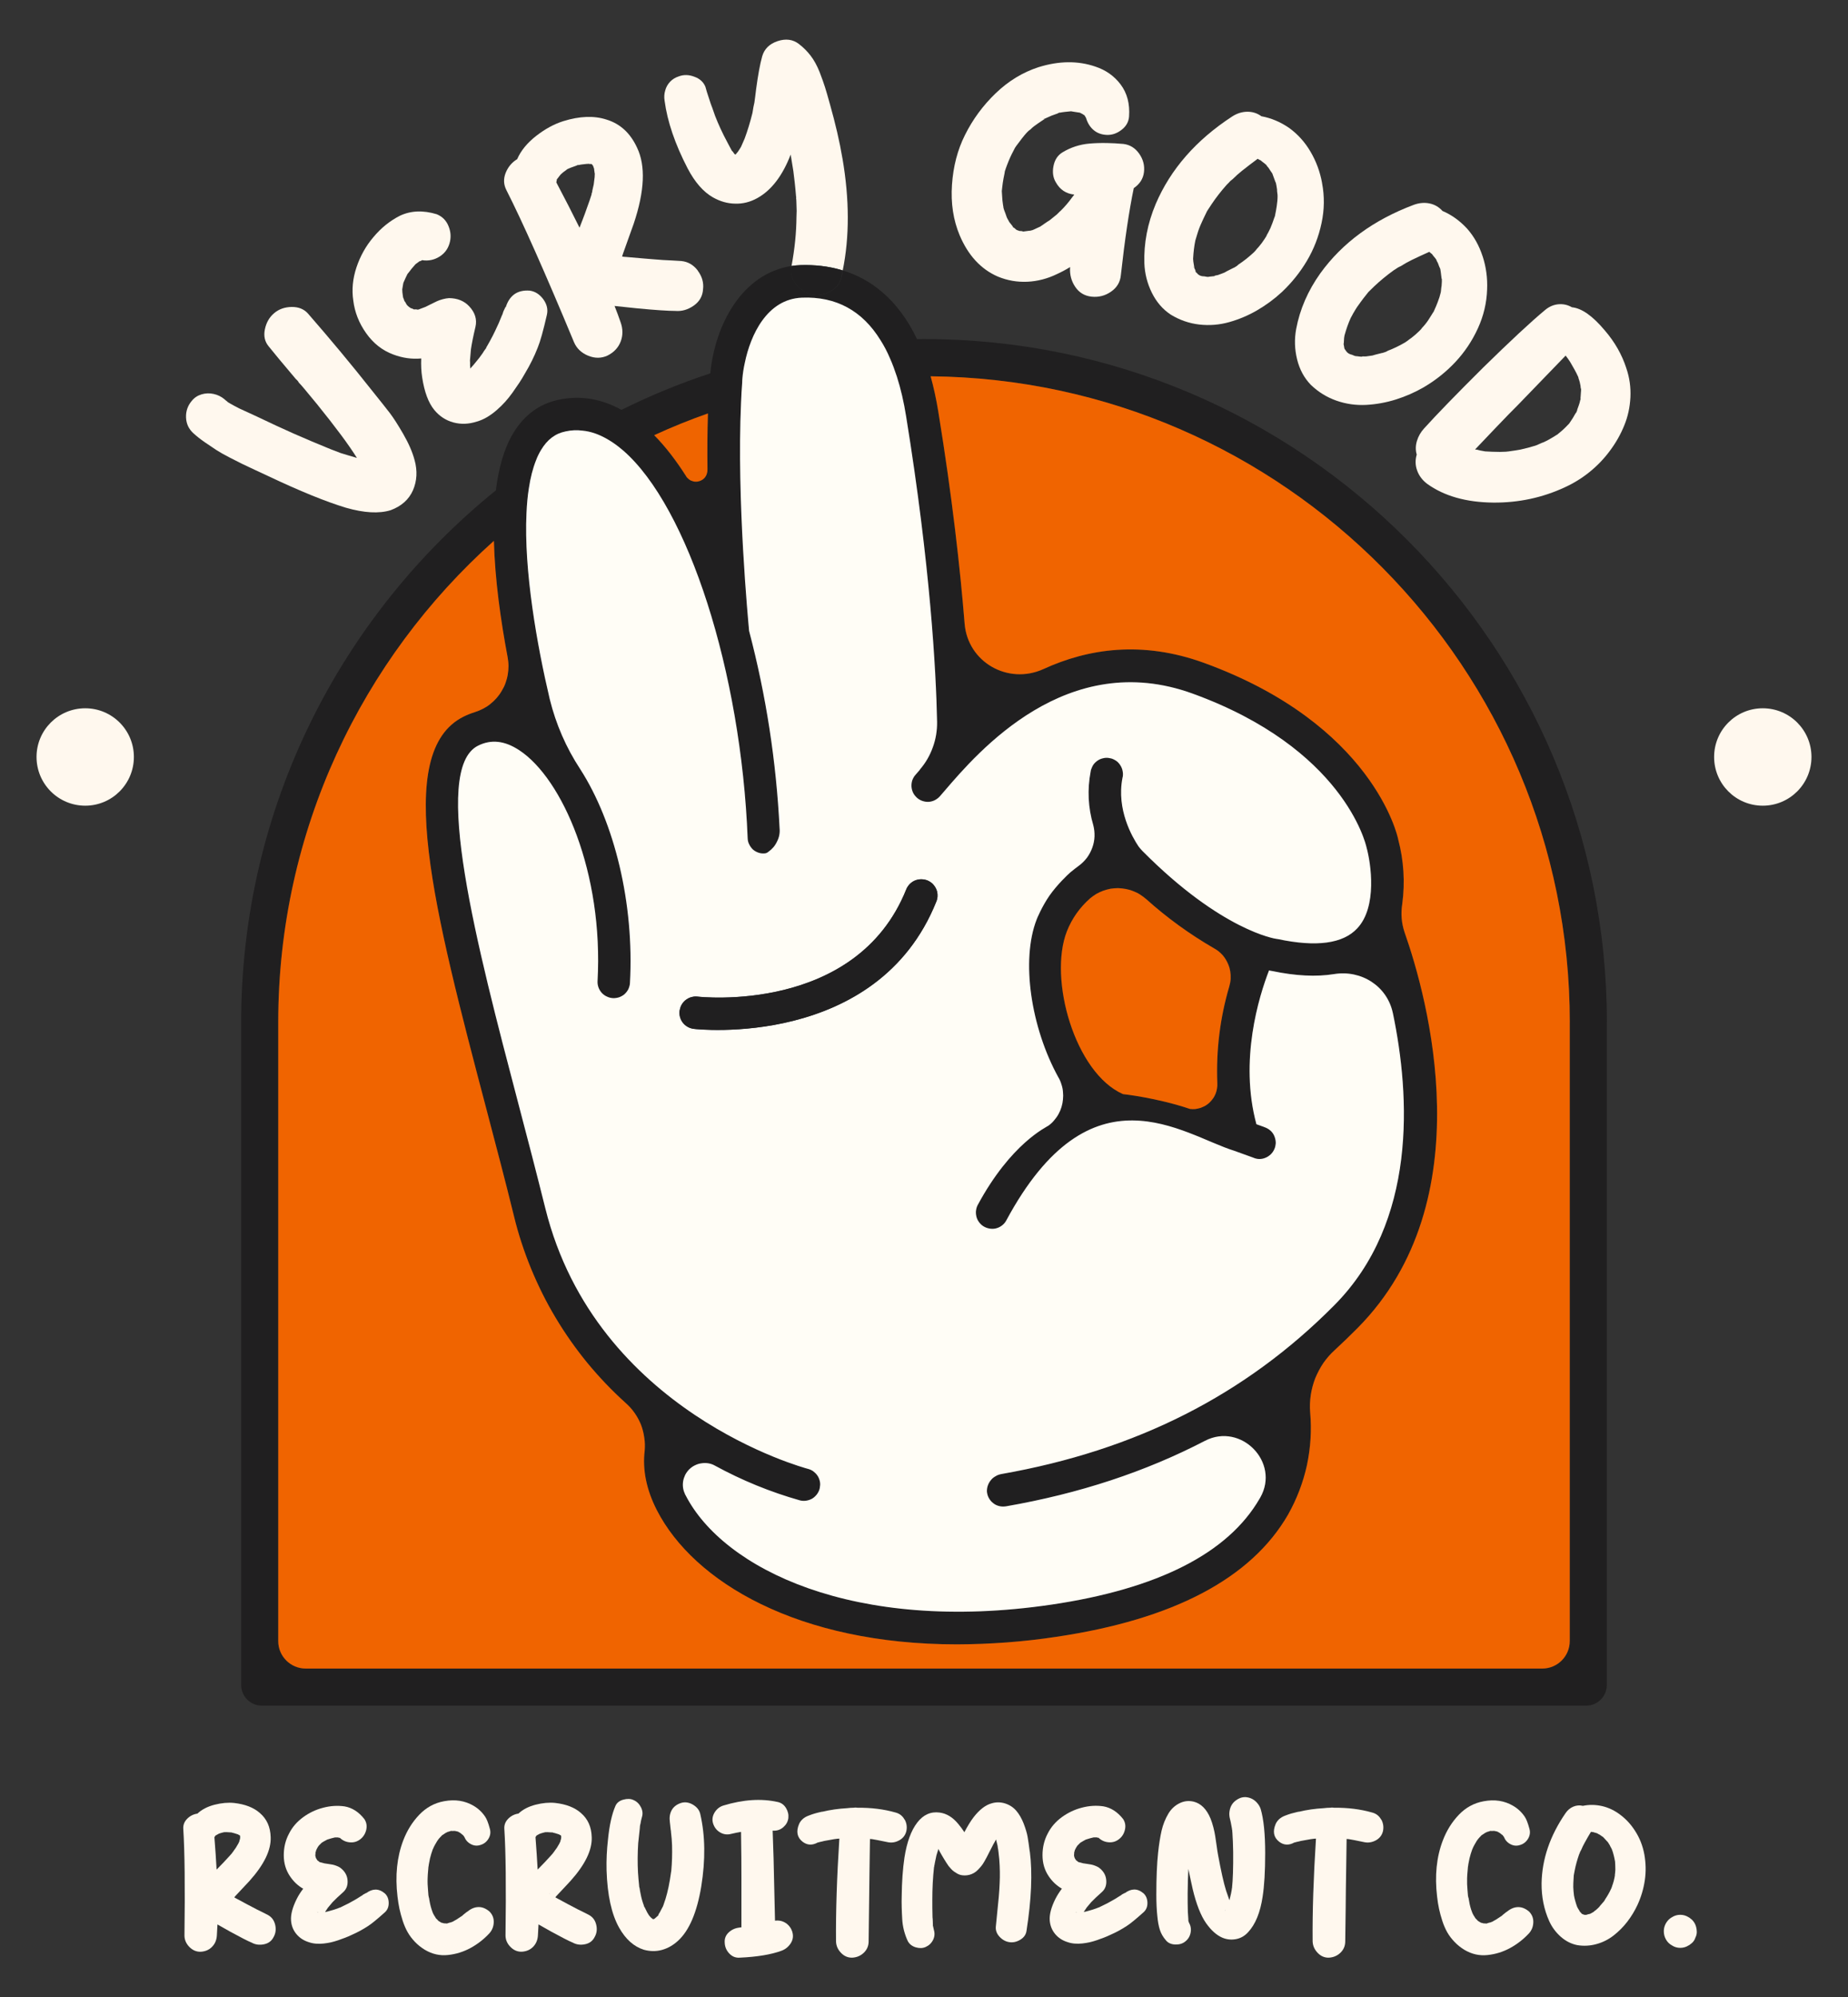
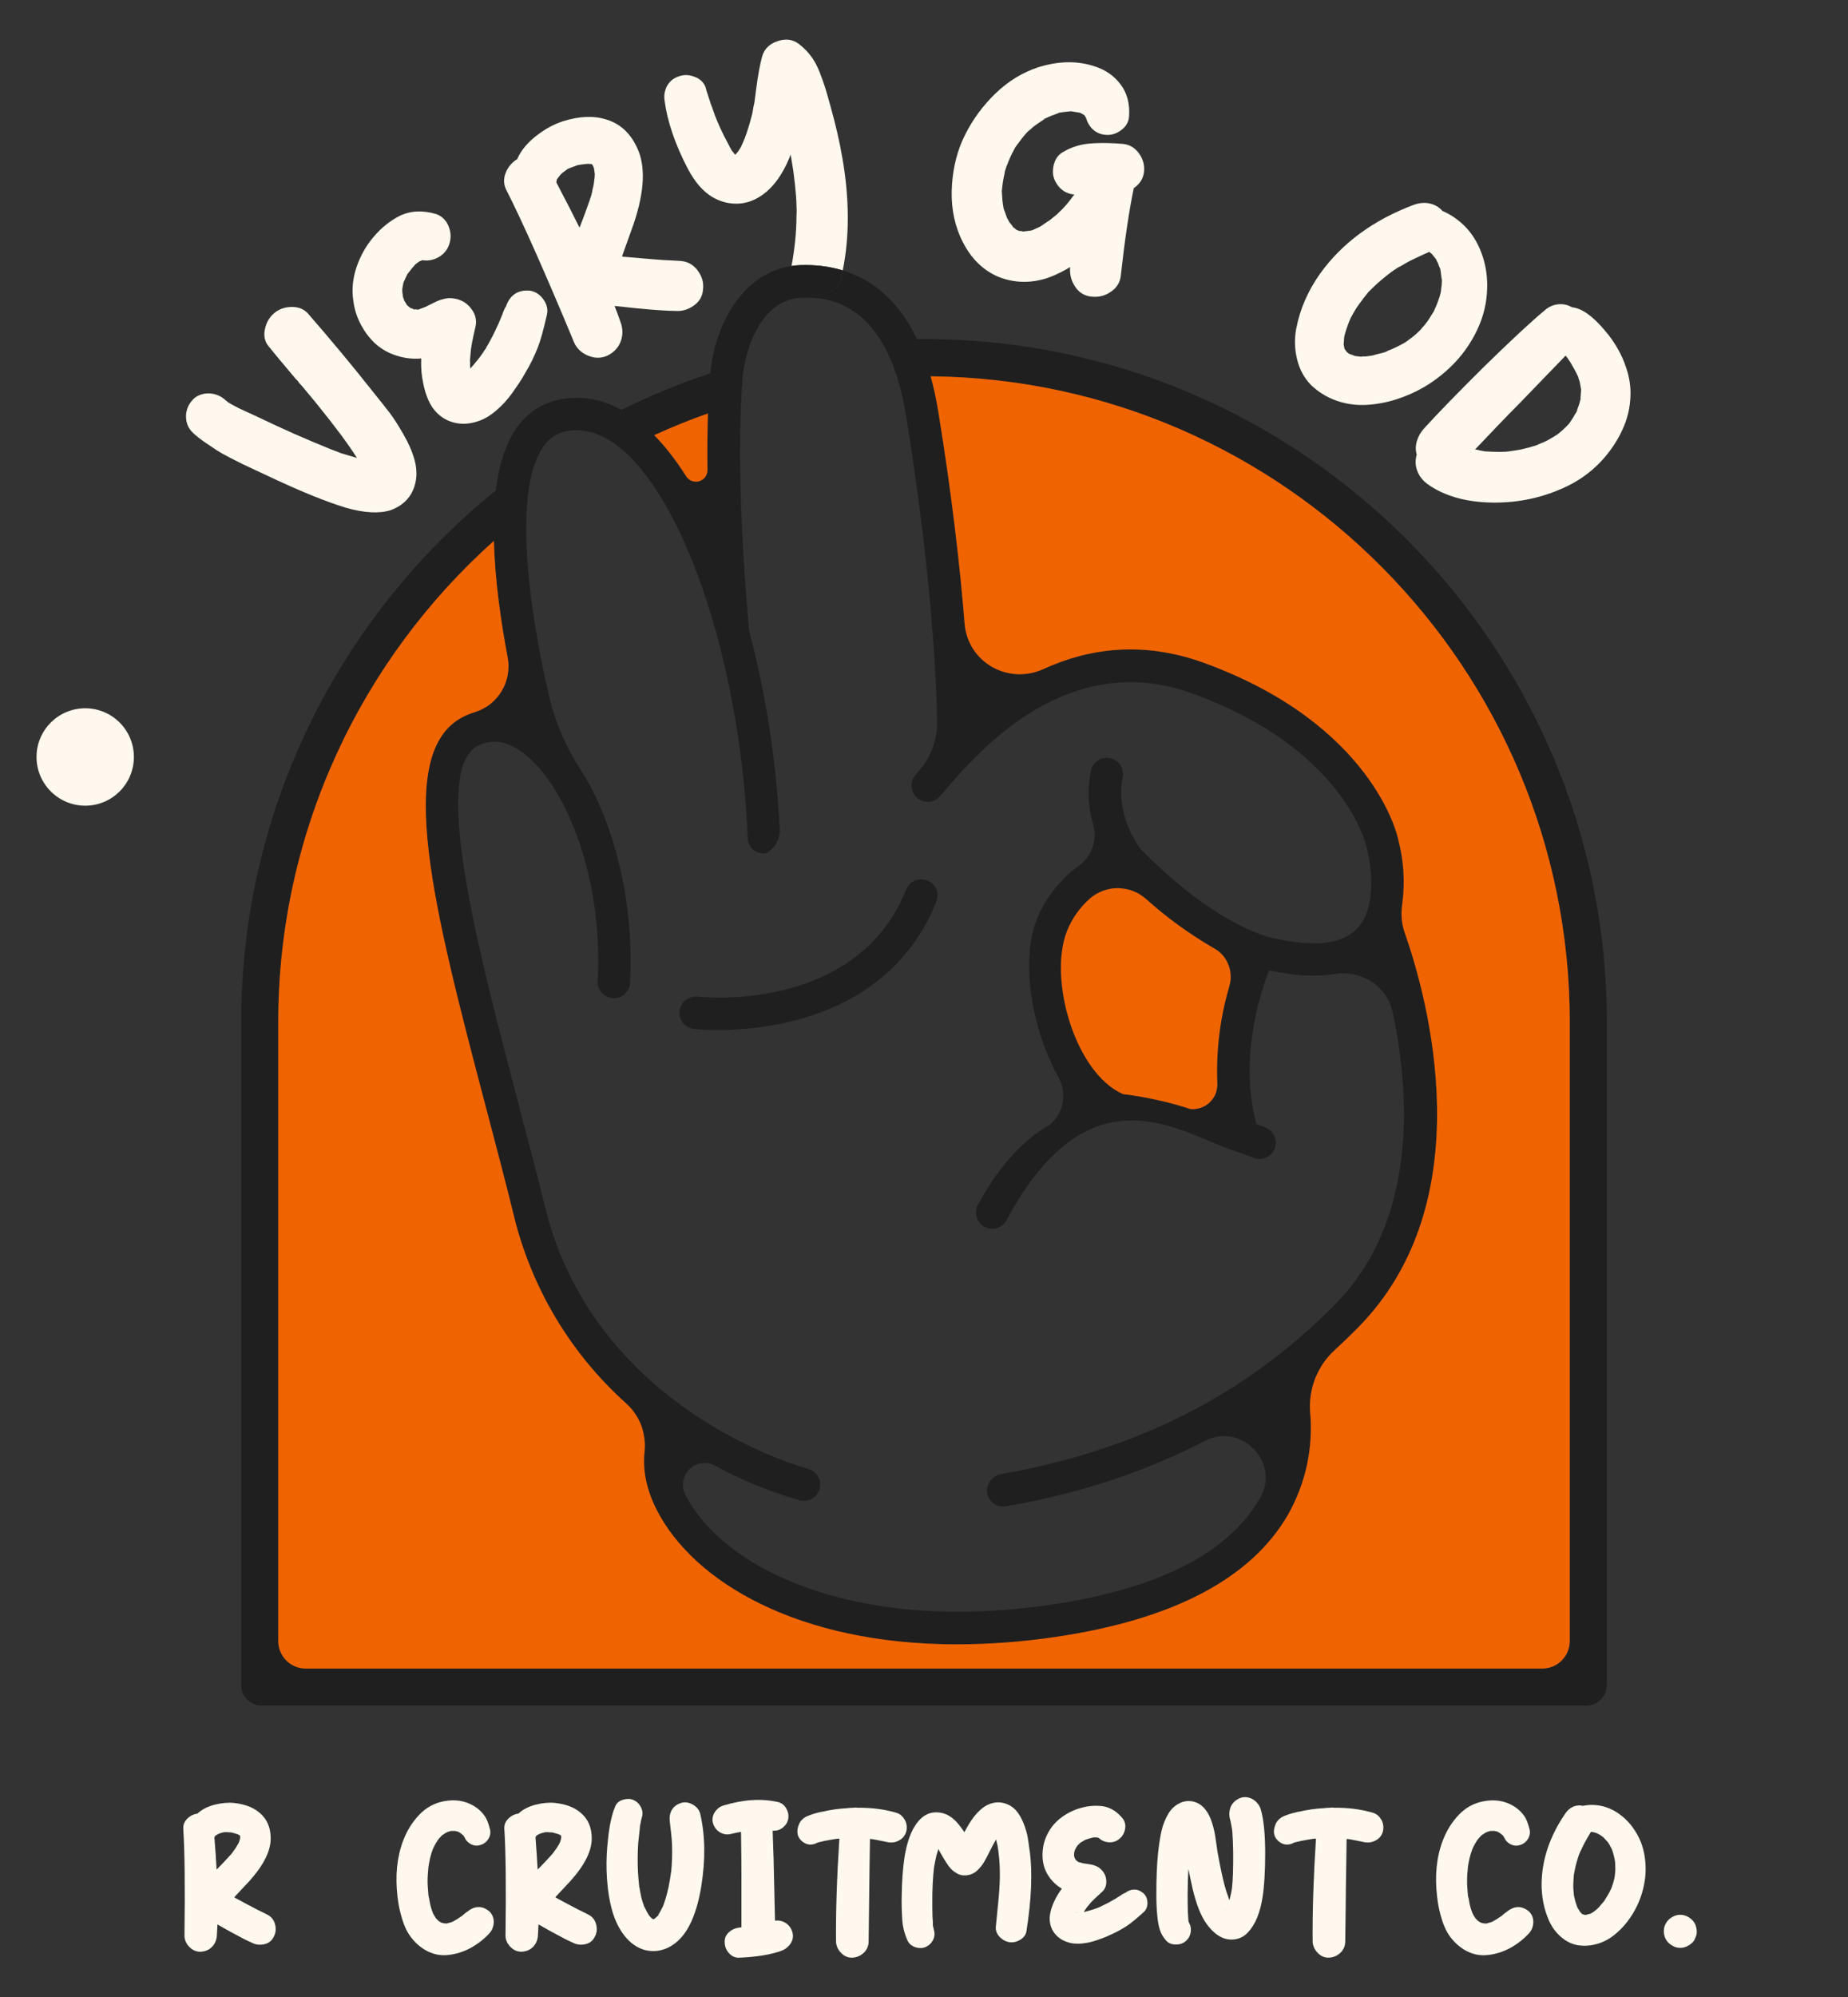
<svg xmlns="http://www.w3.org/2000/svg" id="Layer_1" data-name="Layer 1" viewBox="0 0 470.96 508.69">
  <rect x="0" y="0" width="470.96" height="508.69" fill="#333333" stroke="none" />
  <defs>
    <style>
      .cls-1 {
        fill: #232122;
      }

      .cls-1, .cls-2, .cls-3, .cls-4, .cls-5, .cls-6 {
        stroke-width: 0px;
      }

      .cls-2 {
        fill: #201f20;
      }

      .cls-3 {
        fill: #fffdf6;
      }

      .cls-4 {
        fill: #ef6400;
      }

      .cls-5 {
        fill: #fff8ee;
      }

      .cls-6 {
        fill: #f06400;
      }
    </style>
  </defs>
-   <path class="cls-5" d="m449.24,180.4c6.86,0,12.41,5.55,12.41,12.4s-5.55,12.41-12.41,12.41-12.4-5.55-12.4-12.41,5.55-12.4,12.4-12.4Z" />
  <path class="cls-5" d="m432.42,491.91c.03.57-.09,1.1-.35,1.6-.17.54-.45.98-.85,1.35-.13.1-.29.21-.45.35-.13.13-.29.23-.45.3-.63.4-1.34.61-2.1.61s-1.47-.2-2.1-.61c-.66-.36-1.18-.87-1.55-1.52-.36-.65-.55-1.34-.55-2.08,0-.5.08-.97.25-1.42.16-.45.4-.86.72-1.25s.69-.69,1.12-.93c.63-.4,1.34-.61,2.1-.61s1.47.2,2.1.61c.16.07.32.16.45.3.13.11.29.22.45.36.53.53.88,1.15,1.05,1.85.04.13.07.32.11.55.03.23.05.41.05.55Z" />
  <path class="cls-5" d="m403,487.36s.07.05.09.05c.02,0,.04.03.06.05.16.08.26.11.3.11l.05.05c.06.02.12.03.2.05.03.04.12.05.25.05l-.23-.05c.09.02.18.04.28.05.13,0,.27,0,.4-.05.13-.03.23-.07.3-.1.36-.07.57-.12.6-.15.11-.07.19-.12.26-.14.2-.11.41-.22.64-.36,0-.03.02-.07.06-.1.03-.04.08-.07.14-.11.07-.03.12-.07.15-.1.07-.03.13-.09.2-.15l.05-.05c.23-.2.47-.41.7-.65.03-.07.4-.5,1.1-1.3h.05v-.05c.07-.07.15-.18.25-.33.1-.15.16-.28.2-.37.57-.84,1.07-1.72,1.5-2.66.07-.12.11-.23.12-.3s.04-.13.08-.2c.07-.23.14-.48.25-.75.16-.5.3-1.02.4-1.55.03-.17.07-.36.1-.56v-.25c.03-.2.05-.32.05-.35.07-.57.09-1.13.05-1.7,0-.13,0-.32-.02-.56-.02-.23-.03-.39-.03-.5v-.15c-.13-.73-.25-1.28-.35-1.65-.13-.57-.31-1.09-.5-1.59-.04-.04-.06-.07-.06-.11-.26-.46-.41-.75-.44-.85-.07-.11-.16-.25-.28-.45s-.21-.34-.28-.4c0-.03-.02-.07-.05-.1h-.05c-.61-.67-.95-1.06-1.06-1.15-.03-.04-.16-.12-.39-.25-.2-.13-.36-.25-.51-.36-.07-.03-.16-.08-.3-.14s-.19-.12-.19-.15c-.07,0-.12-.02-.15-.05-.04,0-.09-.02-.15-.05-.39-.11-.68-.18-.85-.25h-.14c-.1,0-.24-.02-.4-.06-.57.94-1.09,1.85-1.59,2.76-.34.6-.64,1.22-.9,1.85-.07.1-.15.25-.25.45-.04.1-.09.23-.15.4-.07.16-.12.28-.15.35-.46,1.34-.84,2.65-1.09,3.96-.04.16-.11.52-.2,1.05,0,.07,0,.12-.03.15,0,.03-.02.08-.02.14-.07,1-.11,1.65-.11,1.95-.03.7-.02,1.39.05,2.06,0,.11.02.29.06.56.03.3.05.46.05.5.16.89.43,1.86.8,2.9.11.2.17.34.2.39.13.24.27.46.4.65.03.07.1.17.2.31,0,.03.03.06.1.1l.1.11c.06.05.12.12.2.19-.04-.02-.07-.04-.09-.05Zm-.04-.03s-.09-.09-.12-.12c.02.04.07.08.12.12Zm16.1-15.01c.39,2.22.44,4.42.12,6.58-.32,2.17-.94,4.27-1.88,6.31-.7,1.5-1.56,2.91-2.57,4.23-1.02,1.33-2.18,2.49-3.48,3.51-1.31,1.02-2.76,1.76-4.36,2.2-1.6.45-3.24.55-4.9.28-1.54-.3-2.94-1.01-4.21-2.12-1.27-1.12-2.26-2.45-2.96-3.99-1.34-2.97-1.98-6.19-1.95-9.66.11-6.14,2.14-12.09,6.11-17.86.53-.77,1.19-1.32,1.98-1.65s1.59-.4,2.43-.2c1.57-.33,3.2-.32,4.9.06,1.67.39,3.24,1.14,4.68,2.25,1.46,1.1,2.68,2.44,3.69,4.01,1.2,1.83,2,3.86,2.4,6.08Zm-16.42,14.69s-.03-.09-.1-.15c-.03-.03-.06-.07-.08-.09,0-.03-.02-.05-.02-.07,0,.02,0,.04.02.07.02.07.09.14.17.24Z" />
  <path class="cls-5" d="m414.45,93.74c.84,2.43,1.18,4.92,1.06,7.45-.13,2.55-.65,4.94-1.57,7.17-.91,2.25-2.12,4.39-3.64,6.43-1.52,2.06-3.26,3.86-5.22,5.44s-4.06,2.87-6.32,3.9c-5.68,2.63-11.75,3.93-18.2,3.88-6.91-.07-12.51-1.66-16.84-4.77-1.23-.93-2.08-2.06-2.56-3.39-.49-1.33-.52-2.69-.11-4.07-.33-1.12-.31-2.28.05-3.47.36-1.18.96-2.24,1.81-3.17,3.3-3.65,8.32-8.81,15.02-15.47,6.97-6.83,12.23-11.72,15.77-14.66,1.03-.88,2.17-1.39,3.41-1.51,1.24-.12,2.4.13,3.49.76,2.51.24,5.31,2.23,8.43,5.96,2.52,2.94,4.31,6.1,5.42,9.51Zm-11.53,6c0-.08,0-.3.02-.66-.07-.08-.12-.28-.13-.61-.03-.34-.06-.52-.1-.56-.03-.26-.1-.57-.21-.92s-.19-.59-.23-.7c0-.08-.02-.18-.07-.31-.05-.13-.1-.22-.13-.26-.2-.45-.46-.96-.77-1.52-.32-.57-.6-1.06-.84-1.48-.11-.18-.23-.39-.36-.61-.32-.49-.68-1.01-1.1-1.54-.46.5-4.53,4.71-12.21,12.63-1.27,1.25-3.1,3.13-5.5,5.64-2.4,2.52-4.2,4.4-5.39,5.66.05-.04.1-.04.17,0,.07.05.12.05.16,0,.85.21,1.34.33,1.49.33.33.05.59.11.77.14,1.21.08,2.47.12,3.76.13l1.55-.05c.08,0,.2-.02.39-.05h.11c1.08-.14,2.13-.31,3.18-.49,1.31-.29,2.59-.62,3.86-1.02.18-.11.3-.13.34-.11.04-.03.13-.09.29-.15.75-.35,1.23-.55,1.46-.61.9-.41,1.95-1,3.17-1.78.08-.07.16-.12.28-.15l.23-.21c.49-.39.95-.78,1.37-1.17.31-.28.76-.74,1.37-1.38l.06-.06c.7-1.01,1.23-1.85,1.59-2.55.04-.04.1-.11.17-.21.08-.12.12-.2.12-.28l.05-.05c.12-.18.18-.35.19-.5l-.19.5c0-.15.09-.39.22-.74.14-.35.24-.61.29-.8.16-.44.29-.87.37-1.32l.12-.33-.06-.06c0-.22.03-.53.07-.91.03-.38.05-.69.06-.91Z" />
  <path class="cls-2" d="m409.49,260.39v168.77c0,2.91-2.35,5.27-5.26,5.27H66.72c-2.9,0-5.26-2.36-5.26-5.27v-168.77c0-54.67,25.36-103.55,64.91-135.49.69-5.64,2.08-10.67,4.41-14.54,2.8-4.67,6.74-7.56,11.72-8.57,5.42-1.1,10.74-.26,15.88,2.61,7.27-3.62,14.83-6.74,22.64-9.3,1.17-12.31,8.04-25.44,20.73-27.36,0,.07,0,.13-.02.2,0,.08-.02.14-.04.21-.2,1.08-.06,2.11.43,3.09.21.41.49.83.83,1.22,1.1,1.35,2.42,2.2,3.94,2.55,1.44.35,2.96.12,4.56-.69,1.58-.82,2.58-2.02,2.96-3.59.16-.6.29-1.22.38-1.85,6.98,2.13,14.01,7.21,18.92,17.51.61-.03,1.2-.03,1.8-.03,95.97,0,174,78.07,174,174.03Zm-9.44,157.59v-157.59c0-90.17-72.91-163.67-162.89-164.55.76,2.74,1.42,5.73,1.95,8.97,3.56,21.86,5.58,40,6.71,54.01.79,9.85,11.08,15.68,20.09,11.59,11.33-5.2,25.13-7.31,40.91-1.58,42.95,15.62,49.35,44.03,49.5,44.97,1.42,5.39,1.77,10.87,1.04,16.38-.4,2.49-.21,4.91.58,7.27,5.79,16.44,20.27,68.28-11.98,100.81-1.92,1.92-3.84,3.78-5.82,5.61-1.08.98-2.05,2.08-2.9,3.3-.82,1.2-1.51,2.53-2.07,3.88-.54,1.38-.91,2.8-1.13,4.25-.22,1.49-.29,2.93-.16,4.42.41,4.53.12,9-.82,13.47-.98,4.44-2.58,8.62-4.82,12.6-9.38,16.25-29.25,26.7-59.05,31.11-8.37,1.27-16.85,1.89-25.32,1.92-40.5,0-67.09-15.9-76.47-34.16-2.71-5.26-3.69-10.43-3.12-15.09.1-1.13.1-2.27-.1-3.4-.15-1.17-.43-2.27-.85-3.34-.44-1.07-.98-2.05-1.64-2.99-.65-.95-1.44-1.8-2.3-2.55-3.5-3.15-6.7-6.52-9.7-10.14-2.96-3.62-5.67-7.46-8.06-11.46-2.43-4.03-4.5-8.22-6.3-12.57-1.77-4.34-3.25-8.79-4.35-13.35-2.2-8.94-4.59-17.99-6.92-26.86-13.45-51.02-24.03-91.34-5.95-100.37.94-.47,1.89-.85,2.9-1.16.69-.22,1.38-.51,2.05-.85s1.29-.72,1.85-1.19c.61-.47,1.13-.98,1.64-1.55.47-.54.91-1.13,1.29-1.8.38-.62.73-1.29.98-2.02.25-.69.44-1.41.57-2.14.12-.72.19-1.48.19-2.2,0-.76-.1-1.52-.22-2.24-1.74-9.2-3.25-19.75-3.5-29.64-33.7,30.14-54.96,73.95-54.96,122.64v157.59c0,3.87,3.13,7,7,7h315.14c3.86,0,7-3.13,7-7Zm-59.97-85.56c21.07-21.24,19.34-53.07,14.9-74.4-1.45-6.9-8.06-11.05-14.99-9.92-4.49.73-9.76.48-15.81-.79-.18,0-.44-.09-.75-.15-2.55,6.58-7.63,22.87-3.22,39.18,1.52.51,2.39.88,2.46.91.5.22.94.54,1.33.91.37.41.66.85.85,1.39.19.5.29,1.01.29,1.58-.04.53-.12,1.07-.35,1.54-.22.51-.54.95-.91,1.33-.41.37-.85.69-1.35.88-.51.22-1.01.32-1.58.32s-1.08-.13-1.55-.35l-4.82-1.74c-13.2-4.09-36.5-22.45-58.13,17.77-.25.47-.6.87-1.04,1.22-.41.32-.88.58-1.42.73-.5.15-1.04.19-1.58.12s-1.04-.22-1.51-.47-.88-.57-1.23-1.01c-.35-.41-.6-.88-.76-1.38-.15-.54-.22-1.05-.18-1.58.06-.54.18-1.08.43-1.55,8.54-15.84,17.58-19.87,18.08-20.28.53-.37,1.01-.82,1.41-1.32.44-.51.83-1.05,1.13-1.61.32-.57.57-1.16.76-1.8.19-.62.32-1.26.37-1.92.07-.65.07-1.29,0-1.95-.06-.66-.18-1.29-.4-1.92-.19-.63-.44-1.23-.79-1.8-6.96-12.63-9.58-29.76-5.51-40.18.03-.12,1.33-3.28,3.25-6.05,2.02-2.86,4.69-5.38,5.35-5.95.76-.61,1.42-1.17,2.14-1.67.79-.57,1.48-1.26,2.08-2.05.57-.79,1.04-1.64,1.35-2.55.35-.94.53-1.89.57-2.86.03-.98-.07-1.96-.32-2.9-1.33-4.48-1.55-9.04-.66-13.64.03-.28.1-.54.22-.79.1-.28.22-.54.35-.76.15-.25.32-.47.5-.65.19-.19.41-.38.63-.54.25-.16.47-.32.72-.41.29-.12.54-.18.83-.25.25-.07.53-.1.82-.1s.54.03.82.1c.29.03.54.12.79.22.25.12.51.25.76.41.22.15.44.31.62.53.19.19.35.41.51.66.15.22.28.47.37.73.1.25.19.53.22.82.07.25.07.54.07.82s-.04.54-.12.82c-1.58,8.1,2.52,15.09,4.06,17.42.31.4.62.82,1.01,1.19,20.25,20.41,34.04,22.4,34.13,22.4l.41.06c9.8,2.08,16.6,1.17,20.22-2.74,5.17-5.47,3.5-16.57,2.36-20.63-.22-1.04-5.95-25.22-44.29-39.15-32.02-11.65-54.74,14.84-63.26,24.79l-1.17,1.35c-.35.41-.79.72-1.26.98-.5.25-1.01.4-1.58.44-.54.03-1.07-.04-1.6-.22-.5-.16-.98-.44-1.38-.79-.41-.38-.76-.79-1.01-1.3-.22-.47-.38-1.01-.41-1.55-.03-.57.03-1.09.19-1.6.19-.53.44-1.01.82-1.41l1.13-1.3v-.06c1.45-1.67,2.55-3.56,3.3-5.68.76-2.07,1.1-4.25,1.08-6.45-.25-12.94-1.73-39.81-7.88-77.76-.6-3.72-1.38-7.12-2.36-10.17-.54-1.64-1.1-3.22-1.76-4.66-.7-1.67-1.52-3.22-2.4-4.6-4.66-7.56-11.36-11.21-20.05-10.86-8.91.35-13.11,9.54-14.55,16.6-.32,1.41-.51,2.74-.61,3.9-.03.38-.06.79-.06,1.17-.12,1.63-.22,3.33-.29,5.03-1.13,24.98,1.82,55.52,2.05,58.17,4.35,16.5,6.93,33.29,7.78,50.36.1,1.16-.12,2.27-.66,3.3-.5,1.08-1.22,1.92-2.17,2.58-.32.29-.69.44-1.1.44-.53.03-1.04-.03-1.54-.22-.51-.18-.95-.44-1.35-.79-.38-.37-.69-.79-.91-1.26-.26-.47-.38-.98-.41-1.51-1.67-42.49-15.17-84.44-31.71-98.83-.41-.35-.79-.66-1.2-.98-1.04-.82-2.07-1.51-3.11-2.07-2.02-1.13-4.03-1.82-6.05-2.02-1.45-.19-2.86-.12-4.31.19-2.65.53-4.7,2.07-6.27,4.72-.47.79-.91,1.64-1.26,2.58-.85,2.08-1.45,4.48-1.85,7.16-.32,1.98-.51,4.12-.61,6.39-.69,14.55,2.68,33.58,5.93,47.34,1.58,6.4,4.16,12.34,7.78,17.85,8.69,13.51,13.79,34.14,12.66,54.49-.03.54-.19,1.04-.41,1.55-.25.47-.57.87-.97,1.26-.41.35-.88.6-1.38.79-.51.15-1.05.25-1.58.22-.54-.04-1.05-.16-1.55-.41-.51-.22-.91-.54-1.3-.94-.35-.38-.62-.85-.82-1.35-.18-.51-.28-1.04-.25-1.58,1.55-27.62-8.94-51.62-19.94-58.86-3.75-2.46-7.17-2.83-10.52-1.16-12.06,6.04-.25,51.11,10.2,90.86,2.36,8.94,4.73,18.02,6.96,26.99,12.95,52,66.36,66.17,66.89,66.33.5.12.94.32,1.35.6.41.32.79.66,1.07,1.08.29.4.48.88.61,1.35.12.5.15,1.01.06,1.51-.03.47-.18.98-.44,1.42-.22.44-.53.82-.91,1.16-.37.35-.79.6-1.26.76-.47.18-.97.28-1.48.28-.35,0-.69-.03-1.01-.12-7.56-2.14-14.8-5.1-21.7-8.87-.51-.29-1.08-.48-1.64-.57-.6-.1-1.16-.1-1.76,0-.57.06-1.13.25-1.64.5-.54.25-1.01.6-1.45,1.01-.4.41-.75.88-1.04,1.41-.25.54-.44,1.08-.54,1.67-.09.57-.09,1.17,0,1.74.1.6.29,1.13.54,1.66l.1.16c9.55,18.61,42.8,35.27,93.22,27.84,27.11-4,44.98-13.07,53.04-26.96l.19-.32c5.1-8.98-4.92-19.18-14.08-14.45-15.21,7.9-32.03,13.45-50.7,16.69-.26.03-.51.06-.76.06-.54,0-1.04-.1-1.51-.28-.51-.19-.91-.48-1.33-.85-.37-.35-.66-.76-.91-1.26-.22-.47-.35-.98-.38-1.48,0-.54.07-1.04.26-1.55.18-.5.44-.94.79-1.35.31-.4.72-.72,1.19-.97.44-.29.95-.44,1.45-.54,34.39-6.05,62.17-20.13,84.87-43.02Zm-26.45-83.14c.06-1.26-.12-2.49-.6-3.62-.36-.88-.83-1.67-1.45-2.4-.63-.69-1.35-1.29-2.18-1.73-6.2-3.59-12-7.78-17.32-12.56-.51-.41-1.01-.83-1.58-1.17-.54-.35-1.13-.62-1.73-.85-.61-.25-1.23-.41-1.86-.54-.66-.12-1.29-.19-1.95-.22-.66,0-1.3.07-1.92.15-.66.13-1.3.29-1.89.51s-1.2.5-1.77.82c-.57.35-1.07.73-1.58,1.13-2.64,2.33-4.63,5.14-5.92,8.41-4.73,12.12,2.05,36.05,14.3,41.44,0,0,8.57.91,17.07,3.78.44.06.88.06,1.35.03.44-.07.91-.16,1.33-.29.44-.15.85-.35,1.26-.57.37-.25.76-.5,1.07-.82.35-.32.63-.66.88-1.04.29-.37.47-.79.66-1.23.15-.41.29-.85.35-1.33.07-.44.1-.88.07-1.35-.32-8.37.69-16.57,3.05-24.6.18-.66.32-1.32.35-1.98ZM180.16,120.59c.1-.32.15-.62.12-.94-.06-4.75-.03-9.6.12-14.33-4.66,1.63-9.23,3.5-13.7,5.54,2.86,2.9,5.57,6.43,8.1,10.39.15.29.37.54.62.73.22.21.51.4.82.5.32.12.63.22.95.22.35.03.66-.03.97-.12.32-.1.61-.22.88-.41.25-.18.51-.4.69-.69.19-.25.35-.57.41-.88Z" />
  <path class="cls-1" d="m403,487.36s.05.03.09.05c-.02,0-.05,0-.09-.05Z" />
  <path class="cls-6" d="m400.05,260.39v157.59c0,3.87-3.14,7-7,7H77.91c-3.87,0-7-3.13-7-7v-157.59c0-48.68,21.25-92.5,54.96-122.64.25,9.89,1.76,20.44,3.5,29.64.12.72.22,1.48.22,2.24s-.07,1.48-.19,2.2c-.12.73-.32,1.45-.57,2.14-.25.73-.6,1.39-.98,2.02-.37.66-.82,1.26-1.29,1.8-.51.57-1.04,1.08-1.64,1.55-.57.47-1.19.85-1.85,1.19s-1.35.63-2.05.85c-1.01.32-1.96.69-2.9,1.16-18.08,9.04-7.49,49.36,5.95,100.37,2.33,8.87,4.73,17.92,6.92,26.86,1.1,4.56,2.58,9.01,4.35,13.35,1.8,4.35,3.87,8.54,6.3,12.57,2.39,4,5.1,7.84,8.06,11.46,3,3.62,6.2,6.99,9.7,10.14.85.76,1.64,1.6,2.3,2.55.66.94,1.2,1.92,1.64,2.99.41,1.08.69,2.17.85,3.34.19,1.13.19,2.27.1,3.4-.57,4.66.41,9.83,3.12,15.09,9.38,18.26,35.97,34.16,76.47,34.16,8.47-.03,16.94-.65,25.32-1.92,29.79-4.41,49.66-14.86,59.05-31.11,2.24-3.98,3.84-8.16,4.82-12.6.94-4.48,1.23-8.94.82-13.47-.12-1.49-.06-2.93.16-4.42.22-1.44.6-2.86,1.13-4.25.57-1.35,1.26-2.68,2.07-3.88.85-1.22,1.82-2.32,2.9-3.3,1.98-1.82,3.9-3.69,5.82-5.61,32.25-32.53,17.77-84.36,11.98-100.81-.79-2.36-.98-4.78-.58-7.27.73-5.51.38-11-1.04-16.38-.15-.94-6.55-29.35-49.5-44.97-15.78-5.73-29.58-3.62-40.91,1.58-9.01,4.09-19.3-1.74-20.09-11.59-1.13-14.01-3.15-32.16-6.71-54.01-.53-3.24-1.19-6.23-1.95-8.97,89.98.88,162.89,74.39,162.89,164.55Z" />
  <path class="cls-5" d="m382.74,467.22s.07.11.13.21l-.3-.3s-.11-.09-.2-.15-.16-.12-.2-.15c-.07-.03-.15-.08-.25-.14-.11-.07-.17-.11-.2-.11l-.05-.05-.4-.1s-.08,0-.15-.03c-.07,0-.13-.03-.22-.05s-.14-.02-.17-.02c-.47.03-.77.03-.9,0-.13.03-.21.06-.25.1-.07,0-.18.03-.35.1l-.2.05h-.05s-.11.08-.2.13c-.11.05-.17.07-.2.07-.11.07-.36.24-.75.5-.11.08-.17.11-.2.11l-.2.2c-.07.07-.12.13-.17.19-.05.07-.1.11-.12.11-.13.16-.27.32-.4.45,0,.03-.07.12-.2.25l-.05.1s-.08.09-.12.15-.1.13-.12.2-.07.13-.11.19c-.23.37-.46.79-.7,1.26l-.1.25c-.07.16-.12.27-.14.3-.27.74-.51,1.5-.7,2.31-.11.5-.2,1.02-.31,1.55,0,.11,0,.23-.05.37-.04.15-.05.27-.05.33v.06c-.13,1.43-.2,2.33-.2,2.7-.03,1,0,2.02.1,3.05.04.36.07.8.11,1.3,0,.04,0,.14.05.33.04.19.07.31.11.37.16,1.1.37,2.07.64,2.91.13.36.23.64.31.85.03.11.17.38.44.85.07.07.13.16.2.3s.12.22.15.25c.07.07.14.14.22.23.09.08.17.16.25.25.07.06.12.12.14.16.02.02.03.04.04.06h.05l.3.2.36.2v.05h.06s.06.05.09.05l-.09-.05c.07,0,.15.03.26.05.15.04.28.07.37.11.07,0,.2,0,.4.02.2.02.36.03.45.03.04-.03.11-.07.2-.11.07,0,.14,0,.22-.05.09-.03.16-.06.23-.08.07,0,.13-.02.2-.02.2-.07.33-.12.39-.15.04,0,.09-.02.15-.05.7-.36,1.45-.84,2.26-1.4.03-.03.07-.05.1-.05.23-.2.36-.32.4-.36.12-.1.37-.3.75-.6l.3-.2c.9-.73,1.82-1.11,2.78-1.12.95-.02,1.88.36,2.79,1.12.76.77,1.13,1.69,1.09,2.76-.03,1.07-.39,2-1.09,2.79-1.44,1.54-3.04,2.79-4.84,3.76-1.78.97-3.7,1.57-5.75,1.78-2.05.22-4.01-.22-5.88-1.33-.93-.57-1.78-1.24-2.53-2.03s-1.37-1.6-1.85-2.45c-.48-.85-.9-1.82-1.25-2.9-.36-1.09-.62-2.1-.83-3.05s-.37-2-.5-3.13c-.63-5.3-.15-10.07,1.45-14.26.96-2.54,2.33-4.73,4.1-6.59,1.77-1.84,3.87-2.99,6.31-3.43,2.8-.53,5.3-.14,7.5,1.15,1.2.7,2.19,1.62,2.96,2.76.4.57.8,1.58,1.2,3.05.27.9.15,1.76-.33,2.57s-1.17,1.36-2.07,1.62c-.84.27-1.64.2-2.43-.22-.79-.41-1.34-1.04-1.67-1.87-.28-.37-.44-.58-.49-.61Z" />
  <path class="cls-5" d="m342.55,88.51c-.02-.11-.04-.19-.06-.27,0,.07,0,.16.06.27Zm0,.02c0,.11.04.16.08.19,0,.04,0,.08.02.12.15.23.26.36.3.39l.02.11c.14.16.33.36.56.58.16.12.36.22.56.3s.36.12.47.14c.53.24.84.36.9.34.19,0,.35.02.46.04.35.05.73.1,1.15.12.02-.04.08-.07.15-.08.07,0,.16,0,.28,0,.12.02.21.02.28,0,.12.02.25,0,.39,0l.11-.02c.48-.05.98-.12,1.49-.21.1-.06.96-.28,2.57-.68l.07.05.04-.07c.14-.03.36-.1.61-.19.27-.11.46-.21.6-.31,1.47-.56,2.91-1.25,4.3-2.06.2-.12.35-.2.42-.28.09-.07.17-.13.28-.18.3-.24.62-.49,1-.74.65-.5,1.29-1.04,1.89-1.63.2-.18.4-.39.62-.62.03-.04.11-.14.23-.32.22-.23.35-.36.37-.4.6-.67,1.12-1.38,1.58-2.14.12-.16.28-.41.46-.73.19-.31.33-.53.41-.66.04-.04.08-.11.14-.19.48-1.06.83-1.87,1.03-2.43.34-.85.6-1.68.79-2.51,0-.07,0-.12.03-.17.08-.84.13-1.34.18-1.5,0-.18.02-.46.05-.82.03-.36.03-.61,0-.76.03-.05.03-.11.02-.18l-.07-.04c-.16-1.39-.27-2.2-.32-2.42,0-.08-.11-.3-.29-.68-.13-.35-.25-.65-.33-.89-.06-.11-.14-.26-.25-.46-.12-.21-.15-.33-.12-.37-.09-.06-.13-.12-.14-.2-.05-.03-.1-.1-.15-.19-.42-.49-.71-.85-.86-1.09-.09-.06-.15-.11-.19-.13-.12-.09-.29-.23-.47-.42-1.57.69-3.06,1.39-4.51,2.09-.97.47-1.9,1-2.81,1.58-.18.07-.42.18-.73.36-.13.1-.32.22-.55.37-.24.15-.4.26-.51.32-1.8,1.3-3.45,2.66-4.96,4.09-.18.18-.59.57-1.19,1.16-.07.09-.12.14-.16.17-.06.03-.12.09-.17.17-.98,1.22-1.6,2.03-1.87,2.41-.67.87-1.27,1.77-1.78,2.68-.09.13-.23.37-.42.75-.23.41-.36.64-.38.69-.6,1.31-1.12,2.79-1.58,4.44-.05.35-.09.58-.11.69-.03.42-.06.83-.07,1.2-.02.12-.02.3,0,.57-.03.04-.02.11.04.21l.04.22c.02.12.05.26.08.43-.04-.07-.07-.13-.08-.19Zm-.14-1.23c-.04.1-.04.27,0,.51.04-.05.04-.13,0-.29-.02-.1-.03-.17,0-.22Zm35.44-22.02c.88,2.71,1.26,5.51,1.14,8.42-.11,3.43-.89,6.75-2.36,9.95-1.47,3.21-3.39,6.06-5.73,8.56-2.35,2.51-5.03,4.64-8.05,6.42-2.25,1.3-4.61,2.33-7.1,3.12-2.49.78-5.02,1.24-7.6,1.38-2.58.13-5.1-.22-7.56-1.08s-4.64-2.21-6.54-4.04c-1.7-1.76-2.86-3.92-3.49-6.49-.63-2.56-.71-5.15-.23-7.74.94-5.01,2.99-9.72,6.14-14.15,5.63-7.79,13.57-13.61,23.83-17.46,1.37-.5,2.72-.62,4.02-.35,1.3.27,2.4.91,3.29,1.91,2.31.98,4.39,2.47,6.24,4.46,1.79,2.01,3.11,4.37,3.99,7.09Zm-34.39,24.6l-.28-.29c0,.07.11.16.28.29Z" />
  <path class="cls-1" d="m377.38,489.71l.09.05s-.06-.02-.09-.05Z" />
-   <path class="cls-3" d="m354.97,258.02c4.45,21.32,6.18,53.16-14.9,74.4-22.7,22.89-50.48,36.97-84.87,43.02-.5.1-1.01.25-1.45.54-.47.25-.88.57-1.19.97-.35.41-.61.85-.79,1.35-.19.51-.26,1.01-.26,1.55.04.5.16,1.01.38,1.48.25.5.54.91.91,1.26.41.37.82.66,1.33.85.47.18.97.28,1.51.28.25,0,.5-.03.76-.06,18.67-3.25,35.49-8.79,50.7-16.69,9.16-4.73,19.18,5.47,14.08,14.45l-.19.32c-8.06,13.89-25.92,22.95-53.04,26.96-50.42,7.42-83.67-9.23-93.22-27.84l-.1-.16c-.25-.53-.44-1.07-.54-1.66-.09-.57-.09-1.17,0-1.74.1-.6.29-1.13.54-1.67.29-.53.63-1,1.04-1.41.44-.41.91-.76,1.45-1.01.51-.25,1.08-.44,1.64-.5.6-.1,1.16-.1,1.76,0,.57.09,1.13.28,1.64.57,6.9,3.77,14.14,6.73,21.7,8.87.32.1.66.12,1.01.12.51,0,1.01-.1,1.48-.28.47-.16.88-.41,1.26-.76.38-.35.69-.72.91-1.16.26-.44.41-.95.44-1.42.1-.5.07-1.01-.06-1.51-.12-.47-.32-.95-.61-1.35-.28-.41-.65-.76-1.07-1.08-.41-.28-.85-.47-1.35-.6-.54-.15-53.95-14.33-66.89-66.33-2.24-8.97-4.6-18.05-6.96-26.99-10.45-39.74-22.26-84.82-10.2-90.86,3.34-1.67,6.77-1.3,10.52,1.16,11,7.24,21.48,31.24,19.94,58.86-.03.54.07,1.07.25,1.58.19.5.47.97.82,1.35.38.4.79.72,1.3.94.5.25,1.01.37,1.55.41.53.03,1.07-.07,1.58-.22.5-.19.97-.44,1.38-.79.4-.38.72-.79.97-1.26.22-.51.38-1.01.41-1.55,1.13-20.34-3.97-40.97-12.66-54.49-3.62-5.51-6.2-11.46-7.78-17.85-3.25-13.76-6.62-32.79-5.93-47.34.1-2.27.29-4.41.61-6.39.4-2.68,1.01-5.07,1.85-7.16.35-.94.79-1.8,1.26-2.58,1.58-2.64,3.62-4.19,6.27-4.72,1.45-.32,2.86-.38,4.31-.19,2.02.19,4.03.88,6.05,2.02,1.04.57,2.07,1.26,3.11,2.07.41.32.79.63,1.2.98,16.54,14.39,30.04,56.34,31.71,98.83.03.53.15,1.04.41,1.51.22.47.53.88.91,1.26.4.35.85.61,1.35.79.5.19,1.01.25,1.54.22.41,0,.79-.15,1.1-.44.95-.66,1.67-1.51,2.17-2.58.54-1.04.76-2.14.66-3.3-.85-17.07-3.43-33.86-7.78-50.36-.22-2.65-3.18-33.19-2.05-58.17.07-1.7.16-3.4.29-5.03,0-.38.03-.79.06-1.17.1-1.16.29-2.49.61-3.9,1.44-7.06,5.64-16.25,14.55-16.6,8.69-.35,15.4,3.3,20.05,10.86.88,1.38,1.7,2.93,2.4,4.6.65,1.44,1.22,3.02,1.76,4.66.98,3.05,1.77,6.45,2.36,10.17,6.15,37.95,7.63,64.82,7.88,77.76.03,2.21-.32,4.38-1.08,6.45-.75,2.11-1.85,4.01-3.3,5.68v.06l-1.13,1.3c-.37.4-.62.88-.82,1.41-.16.51-.22,1.04-.19,1.6.03.54.19,1.08.41,1.55.25.51.6.91,1.01,1.3.4.35.88.62,1.38.79.54.18,1.07.25,1.6.22.57-.04,1.08-.19,1.58-.44.47-.26.91-.57,1.26-.98l1.17-1.35c8.53-9.95,31.24-36.44,63.26-24.79,38.33,13.93,44.06,38.11,44.29,39.15,1.13,4.06,2.8,15.16-2.36,20.63-3.62,3.91-10.42,4.82-20.22,2.74l-.41-.06c-.1,0-13.89-1.99-34.13-22.4-.38-.37-.7-.79-1.01-1.19-1.55-2.33-5.64-9.33-4.06-17.42.09-.28.12-.53.12-.82s0-.57-.07-.82c-.03-.29-.12-.57-.22-.82-.1-.26-.22-.51-.37-.73-.16-.25-.32-.47-.51-.66-.18-.22-.4-.37-.62-.53-.25-.16-.51-.29-.76-.41-.25-.1-.5-.19-.79-.22-.28-.07-.54-.1-.82-.1s-.57.03-.82.1c-.29.07-.54.12-.83.25-.25.1-.47.25-.72.41-.22.15-.44.35-.63.54s-.35.4-.5.65c-.12.22-.25.48-.35.76-.12.25-.19.51-.22.79-.88,4.6-.66,9.16.66,13.64.25.94.35,1.92.32,2.9-.04.97-.22,1.92-.57,2.86-.32.91-.79,1.77-1.35,2.55-.61.79-1.3,1.48-2.08,2.05-.72.5-1.38,1.07-2.14,1.67-.66.57-3.33,3.08-5.35,5.95-1.92,2.78-3.22,5.93-3.25,6.05-4.06,10.42-1.45,27.55,5.51,40.18.35.57.6,1.16.79,1.8.22.63.35,1.26.4,1.92.07.66.07,1.3,0,1.95-.06.66-.18,1.3-.37,1.92-.19.63-.44,1.23-.76,1.8-.31.57-.69,1.1-1.13,1.61-.4.5-.88.94-1.41,1.32-.51.41-9.55,4.45-18.08,20.28-.25.47-.37,1.01-.43,1.55-.04.53.03,1.04.18,1.58.16.5.41.97.76,1.38.35.44.76.76,1.23,1.01s.97.4,1.51.47,1.08.03,1.58-.12c.54-.15,1.01-.41,1.42-.73.44-.35.79-.75,1.04-1.22,21.64-40.22,44.94-21.86,58.13-17.77l4.82,1.74c.47.21,1.01.35,1.55.35.57,0,1.07-.1,1.58-.32.5-.19.94-.51,1.35-.88.37-.37.69-.82.91-1.33.22-.47.31-1.01.35-1.54,0-.57-.1-1.08-.29-1.58-.18-.54-.47-.98-.85-1.39-.38-.37-.83-.69-1.33-.91-.07-.03-.94-.4-2.46-.91-4.41-16.31.66-32.6,3.22-39.18.31.07.57.15.75.15,6.05,1.27,11.31,1.52,15.81.79,6.93-1.13,13.54,3.03,14.99,9.92Zm-116.34-28.4c.19-.51.32-1.05.29-1.58,0-.57-.1-1.08-.32-1.58-.22-.51-.54-.95-.91-1.35-.41-.38-.85-.66-1.35-.88-.51-.19-1.04-.29-1.6-.29s-1.08.12-1.58.32c-.51.22-.95.54-1.33.91-.37.41-.69.85-.88,1.35-12.75,31.81-52.75,27.37-53.16,27.31-.5-.06-1.01-.03-1.55.12-.5.12-.94.35-1.38.66-.41.29-.76.66-1.04,1.1-.29.44-.47.94-.57,1.45l-.07.28c-.06.54-.03,1.08.12,1.6.16.54.38,1.01.73,1.45s.76.79,1.23,1.05c.5.28,1.01.43,1.54.5.48.1,46.74,5.2,61.82-32.43Z" />
  <path class="cls-5" d="m352.02,463.43c.51.94.65,1.94.42,3.01-.27,1.03-.88,1.81-1.85,2.32s-1.97.66-3.01.42c-1.13-.23-1.95-.39-2.45-.5-.57-.1-1.04-.18-1.4-.25-.03,0-.22,0-.55-.05-.04,2.54-.08,5.28-.12,8.23-.05,2.96-.1,6.15-.12,9.59-.04,3.44-.07,6.19-.11,8.26,0,1.13-.39,2.09-1.2,2.88-.8.78-1.79,1.21-2.95,1.28-1.1.03-2.06-.37-2.88-1.23s-1.24-1.82-1.28-2.93c-.07-7.51.22-16.23.85-26.17-.31.03-.5.05-.61.05-.19.03-.32.05-.35.05-.24.04-.37.05-.4.05-.93.17-1.77.32-2.5.45-.37.11-.72.18-1.06.25-.2.07-.38.12-.55.15h-.05c-1.4.77-2.69.7-3.86-.2-1.4-1.1-1.7-2.6-.9-4.5.2-.47.51-.88.9-1.25.4-.36.91-.67,1.53-.9.62-.24,1.12-.41,1.53-.53s.95-.26,1.65-.42c.07,0,.12,0,.15-.03.03,0,.08-.02.12-.02h.12c1.93-.47,4.03-.77,6.3-.9.54-.07,1.07-.11,1.6-.11.16-.03.32-.05.45-.05.2,0,.38.02.56.05,3.5-.03,6.72.37,9.65,1.21,1.04.26,1.82.86,2.33,1.8Z" />
  <path class="cls-1" d="m342.56,88.53c0,.06.04.12.08.19-.04-.03-.07-.09-.08-.19Z" />
-   <path class="cls-5" d="m304.18,67.85c-.02.11.03.27.12.51.02-.05,0-.13-.06-.28-.04-.1-.07-.18-.07-.23Zm.44,1.24c.03.07.06.1.1.12.02.04.03.07.05.11.2.19.33.3.37.33l.04.1c.08.06.16.12.26.19.03.07.14.14.34.22l-.3-.2c.11.08.23.15.36.23.19.09.4.13.61.17.21.03.37.04.49.03.58.12.89.16.96.13.18-.03.34-.06.45-.07.35-.02.73-.07,1.15-.12.02-.05.06-.09.12-.12.08-.03.16-.05.28-.06s.21-.03.28-.06c.12,0,.24-.04.38-.1l.1-.04c.46-.15.92-.34,1.4-.53.09-.08.87-.49,2.37-1.23l.07.03.03-.08c.13-.06.33-.16.56-.32.23-.16.4-.3.51-.43,1.32-.86,2.56-1.85,3.76-2.95.17-.14.29-.27.36-.36s.14-.16.23-.24c.23-.31.5-.61.81-.94.54-.62,1.04-1.3,1.5-2.01.14-.22.31-.47.47-.74.02-.05.07-.17.15-.36.16-.27.26-.42.28-.48.43-.78.79-1.58,1.09-2.43.08-.19.17-.46.29-.81.12-.36.2-.6.26-.75.02-.04.05-.12.1-.21.23-1.14.39-2.01.47-2.6.14-.89.22-1.77.22-2.61-.03-.07-.03-.12,0-.17-.12-.84-.16-1.34-.14-1.5-.04-.18-.09-.46-.13-.82-.05-.36-.11-.61-.16-.75.02-.04.02-.11,0-.17l-.08-.03c-.47-1.32-.75-2.08-.84-2.29-.03-.07-.17-.27-.43-.61-.21-.31-.38-.58-.52-.8-.08-.1-.19-.22-.34-.4-.15-.17-.22-.28-.2-.34-.1-.04-.16-.09-.19-.16-.05,0-.12-.07-.18-.15-.53-.38-.88-.67-1.09-.86-.1-.05-.17-.08-.22-.1-.14-.06-.33-.16-.55-.31-1.38,1.02-2.7,2.03-3.96,3.03-.84.66-1.64,1.38-2.4,2.14-.15.11-.36.28-.62.5-.12.12-.27.29-.46.5-.19.2-.34.34-.42.41-1.47,1.65-2.79,3.34-3.94,5.07-.15.22-.46.69-.92,1.4-.04.1-.08.16-.12.2-.04.04-.09.11-.12.2-.69,1.41-1.12,2.33-1.31,2.77-.46.99-.85,2-1.14,3.01-.06.14-.14.41-.25.82-.13.46-.21.71-.23.76-.29,1.4-.48,2.97-.57,4.68.03.35.05.59.06.7.06.41.12.81.19,1.18,0,.12.05.3.12.55-.02.05,0,.12.09.2l.09.21c.04.11.1.25.16.4-.04-.04-.07-.08-.1-.12Zm-.04-.07c-.04-.1-.08-.18-.11-.25,0,.08.04.15.11.25Zm32.34-22.41c.65,3.37.61,6.78-.13,10.23-.73,3.45-1.98,6.65-3.73,9.6-1.75,2.95-3.9,5.62-6.45,8.01-1.91,1.76-3.99,3.28-6.24,4.59s-4.63,2.31-7.12,3.01-5.02.9-7.61.61c-2.59-.3-5.01-1.14-7.27-2.52-2.04-1.34-3.65-3.21-4.82-5.57-1.17-2.37-1.81-4.88-1.91-7.52-.16-5.09.8-10.13,2.91-15.14,3.79-8.83,10.27-16.24,19.45-22.23,1.23-.8,2.51-1.2,3.84-1.22s2.55.36,3.63,1.15c2.47.45,4.83,1.44,7.07,2.98,2.18,1.58,4,3.58,5.44,6.04,1.45,2.46,2.43,5.12,2.95,7.98Z" />
  <path class="cls-5" d="m302.84,489.16v-.06c.04.11.07.25.11.45v.06l.05.05c.46.84.61,1.71.42,2.62-.18.92-.64,1.66-1.37,2.23-.67.54-1.51.79-2.53.76-1.02-.04-1.82-.38-2.38-1.06-.73-.84-1.25-1.73-1.55-2.68-.31-.95-.52-2.12-.65-3.52-.16-1.5-.25-3.3-.25-5.41,0-4.37.15-7.94.45-10.71.23-2.17.53-4.04.89-5.63.37-1.58.96-3.05,1.76-4.38.7-1.14,1.62-2,2.78-2.58s2.36-.72,3.63-.42c1.87.47,3.3,1.9,4.3,4.3.27.66.51,1.42.73,2.26.21.83.37,1.58.47,2.25.11.67.22,1.48.36,2.43.12.95.25,1.71.35,2.28.77,4.17,1.45,7.22,2.06,9.16.13.39.38,1.11.75,2.15,0-.03-.03-.05-.04-.07,0,.02.02.06.04.12.03.07.07.13.11.2.12-.54.26-1.09.39-1.65.04-.13.11-.48.2-1.06v-.2l.05-.1c.23-2.13.34-5.23.3-9.31-.03-1.87-.1-3.46-.19-4.75,0-.11,0-.24-.03-.4s-.02-.29-.02-.36l-.06-.19v-.15c-.07-.36-.12-.61-.14-.75-.07-.47-.22-1.17-.45-2.1-.11-.57-.12-1.11-.03-1.65s.24-1.02.48-1.45c.23-.43.56-.82.97-1.15s.89-.61,1.43-.8c.53-.17,1.07-.21,1.6-.12.53.08,1.02.26,1.47.52.45.27.85.62,1.2,1.06.36.43.61.9.78,1.4.77,2.6,1.15,6.36,1.15,11.26,0,4.61-.22,8.3-.65,11.06-.6,4.03-1.83,7.06-3.7,9.06-.84.93-1.85,1.52-3.05,1.76-1.2.23-2.37.12-3.51-.36-1.47-.63-2.85-1.86-4.16-3.71-1.33-1.9-2.47-4.78-3.4-8.65-.36-1.6-.73-3.32-1.1-5.16-.1,1.63-.16,3.71-.19,6.2,0,1.77,0,3.34.05,4.71.03.54.06,1.04.1,1.5,0,.25.03.46.04.62,0,0-.02-.02-.04-.02.02.06.04.11.05.15Zm0,0c.02.17.04.27.06.29.02,0,0-.1-.06-.29Zm9.32-2.52s.08-.07.14-.2c-.13.13-.18.2-.14.2Z" />
  <path class="cls-6" d="m313.03,245.65c.47,1.13.65,2.36.6,3.62-.03.66-.16,1.32-.35,1.98-2.36,8.03-3.37,16.22-3.05,24.6.03.47,0,.91-.07,1.35-.06.47-.19.91-.35,1.33-.19.44-.37.85-.66,1.23-.25.37-.54.72-.88,1.04-.31.32-.69.57-1.07.82-.41.22-.82.41-1.26.57-.41.12-.88.22-1.33.29-.47.03-.91.03-1.35-.03-8.5-2.87-17.07-3.78-17.07-3.78-12.26-5.39-19.03-29.32-14.3-41.44,1.29-3.28,3.28-6.08,5.92-8.41.51-.4,1.01-.79,1.58-1.13.57-.32,1.17-.6,1.77-.82s1.23-.37,1.89-.51c.62-.09,1.26-.15,1.92-.15.66.03,1.29.1,1.95.22.63.12,1.26.29,1.86.54.6.22,1.19.5,1.73.85.57.35,1.07.76,1.58,1.17,5.32,4.78,11.11,8.97,17.32,12.56.83.44,1.55,1.04,2.18,1.73.62.73,1.09,1.52,1.45,2.4Z" />
  <path class="cls-1" d="m304.62,69.09s.06.08.1.12c-.04-.02-.07-.05-.1-.12Z" />
  <path class="cls-1" d="m302.84,489.16s-.03-.1-.05-.15c.02,0,.03,0,.04.02,0,.02,0,.05,0,.08v.06Z" />
  <path class="cls-5" d="m273.77,471.69v.1c-.04.17-.04.24,0,.2,0,.07,0,.14-.03.23,0,.08-.02.14-.02.2v.17s0,.09.02.17c.02.09.04.15.06.22,0,.08.04.12.07.15h-.05l.05.05c.07.2.12.32.15.36l-.05-.15s.07.09.1.15c.04.07.07.12.11.17.03.05.05.1.05.12.03,0,.06,0,.07.03.02,0,.09.07.2.14.12.09.18.14.18.17l.1.06s.07.05.1.05c.04,0,.11.02.2.05l.95.25c.24.04.57.09,1,.15.44.07.79.12,1.06.17s.59.14.95.28.68.28.95.45c1.1.8,1.74,1.79,1.9,2.95.2,1.4-.16,2.53-1.1,3.35-1.13,1-2.04,1.85-2.7,2.55-.13.16-.5.61-1.1,1.31l-.05.05c-.03.07-.11.18-.22.35-.12.17-.21.31-.28.4-.07.13-.15.27-.25.4.5-.11.97-.22,1.4-.36.54-.13,1.11-.32,1.75-.55.13-.07.3-.13.51-.2.19-.07.35-.12.44-.15v-.05s.09-.02.15-.05c1.23-.57,2.35-1.15,3.35-1.75.11-.04.61-.36,1.56-.96.06-.03.13-.07.22-.12.09-.06.15-.11.2-.15s.12-.11.2-.15c.08-.05.15-.09.22-.12.31-.17.49-.27.54-.28,0,0-.03.02-.04.03,0,.02,0,.04-.02.05.77-.6,1.57-.9,2.35-.92.82-.02,1.62.31,2.42.98.63.6.96,1.39.98,2.4.02,1-.31,1.8-.98,2.4-1.97,1.77-3.4,2.94-4.3,3.51-1.27.83-2.61,1.57-4.05,2.2-.63.3-1.21.55-1.73.75-.51.2-1.1.42-1.78.65-.66.23-1.3.41-1.9.55-.6.13-1.22.23-1.87.3s-1.3.08-1.93.03-1.23-.17-1.8-.37c-1.31-.4-2.36-1.09-3.18-2.07-.82-.99-1.28-2.15-1.38-3.49-.1-1.5.38-3.31,1.45-5.46.44-.86.99-1.73,1.65-2.6-1.33-.76-2.45-1.82-3.35-3.15-1.07-1.57-1.59-3.36-1.59-5.38s.45-3.86,1.34-5.53c.81-1.6,1.99-2.98,3.55-4.13,1.58-1.15,3.28-1.96,5.11-2.43,1.86-.5,3.7-.61,5.5-.35,1.94.34,3.62,1.42,5.06,3.26.53.83.68,1.74.44,2.73-.23.98-.73,1.78-1.5,2.37-.77.61-1.63.87-2.6.8-.97-.06-1.82-.42-2.55-1.09v-.05s-.12,0-.25-.03c-.13,0-.21-.04-.25-.08h-.05s-.08-.02-.11-.03l.06.03h-.7c-.74.17-1.29.32-1.65.45-.13.04-.25.07-.36.11l-.55.3c-.2.1-.48.27-.85.5,0,.04-.02.05-.05.05l-.33.33c-.14.15-.26.26-.33.33s-.12.13-.14.2c-.11.13-.22.33-.36.6l-.2.4c-.07.27-.1.41-.1.42,0,.02-.02.03-.05.03Zm.54,15.42s-.02,0-.03,0h-.21s.12.02.25.05c0-.02,0-.03,0-.04Zm0,0s.08.02.11.04h.1s-.12-.04-.2-.04Z" />
  <path class="cls-5" d="m265.95,30.35c.14-.04.27-.08.37-.11-.11.07-.39.26-.85.56-.64.42-1.3.88-1.95,1.36-.3.22-.6.49-.91.81-.12.09-.27.2-.45.33-.61.55-1.41,1.51-2.42,2.88-.65.85-1.02,1.35-1.09,1.5-.09.2-.16.35-.22.44-.22.39-.41.76-.57,1.1-.54,1.08-1.08,2.39-1.63,3.95v.08s-.02.08-.02.08c-.07.04-.12.18-.14.41-.04.23-.07.4-.08.5-.18.83-.33,1.62-.44,2.39-.03.21-.07.53-.12.97-.04.45-.07.75-.1.9,0,.05,0,.11-.02.15l.07,1.11c.03.85.12,1.68.25,2.5.04.12.06.23.07.36,0,.13.02.27.06.4.03.14.07.27.1.37.05.06.07.12.06.16.04.06.14.33.31.81.17.47.29.82.36,1.04l.06.1c.04.11.08.19.12.25.04.06.12.21.25.43.08.17.14.29.18.35.13.18.42.55.86,1.09.04.12.08.2.12.26.1.07.2.13.32.2.12.08.21.14.25.2.04.04.11.11.21.19l-.29-.2c.05.06.14.12.29.2.05.03.09.06.14.1.05,0,.15.05.3.12h.08c.1.08.19.12.3.13.05,0,.19.02.43.03.23,0,.4.05.5.12h.08c.91-.12,1.45-.19,1.61-.21.22-.02.38-.06.49-.09.11.02.69-.24,1.78-.76.29-.12.45-.19.52-.24.07-.1.12-.14.17-.13.12-.09.43-.3.93-.65.5-.34.89-.6,1.19-.77.6-.48,1.23-1,1.89-1.53l.28-.28c.06-.04.14-.12.24-.24s.23-.24.41-.37c1.06-1.05,2.02-2.17,2.88-3.36.14-.18.34-.45.6-.78-2.07-.21-3.64-1.24-4.68-3.09-.72-1.16-.93-2.55-.63-4.13.3-1.59,1.06-2.78,2.29-3.53,2.09-1.27,4.38-2.02,6.87-2.24,1.37-.12,2.85-.17,4.47-.14,1.32.02,2.72.1,4.2.23,1.66.2,3,1.03,4.02,2.48,1.02,1.45,1.42,3.02,1.22,4.7-.2,1.69-1.08,3.04-2.6,4.08-1.19,5.73-2.29,13.12-3.29,22.15-.16,1.78-1,3.18-2.51,4.22-1.5,1.04-3.15,1.46-4.95,1.27-1.79-.19-3.18-1.03-4.17-2.5s-1.43-3.12-1.31-4.96v-.08c-1.09.68-2.22,1.27-3.35,1.79-2.39,1.16-4.9,1.82-7.5,1.95-2.61.12-5.13-.31-7.57-1.32-4.3-1.87-7.55-5.38-9.72-10.51-1.63-3.89-2.28-8.18-1.96-12.86s1.41-8.9,3.31-12.68c1.98-3.98,4.59-7.53,7.84-10.65s6.88-5.32,10.87-6.62c5.22-1.63,10.06-1.69,14.52-.16,2.66.88,4.81,2.39,6.43,4.54,1.67,2.21,2.39,4.94,2.16,8.17-.1,1.35-.73,2.49-1.9,3.39-1.17.91-2.41,1.34-3.73,1.3-1.36-.05-2.5-.46-3.41-1.24-.91-.77-1.56-1.82-1.94-3.14l-.07-.09c-.04-.06-.12-.21-.25-.44-.03-.02-.05-.05-.09-.07,0-.03-.02-.07-.05-.11,0,0,0-.02-.02-.02,0-.03-.03-.05-.04-.07l-.08-.02s.09.04.12.09c0,.03.03.06.04.1-.12-.1-.27-.2-.45-.31-.3-.14-.52-.26-.66-.34-.06,0-.32-.05-.78-.12-.2-.03-.46-.08-.78-.12-.31-.06-.54-.09-.69-.12-1.29.12-2.09.21-2.42.27-.12.04-.23.07-.35.09,0,0,.03-.03.03-.06l-.26.08s-.1.02-.15.02c-.06.05-.17.11-.35.19-.06.04-.12.06-.16.05-.89.29-1.79.65-2.7,1.09-.06.04-.15.09-.28.13,0,0,0-.02.02-.02-.16.06-.3.11-.4.13Zm-7.93,27.32l-.18-.15s.1.11.18.15Zm4.31,1.15c.1.02.21,0,.36-.09-.17.06-.3.09-.36.09Z" />
  <path class="cls-1" d="m276.36,29.39s0,.04,0,.06c0-.03-.02-.06-.03-.08,0,0,.02,0,.02.02Z" />
  <path class="cls-1" d="m276.36,29.39s0-.02-.02-.02t0,0s-.03-.07-.04-.1c0,0,0,0,.02.02.03.04.05.08.05.11Z" />
  <path class="cls-1" d="m274.3,487.12s-.02,0-.03,0h0s0,0,.02,0Z" />
  <path class="cls-1" d="m269.97,28.75c.08,0,.15,0,.23-.02-.03.02-.06.03-.11.04-.08.02-.14.02-.2,0l.08-.03Z" />
-   <path class="cls-1" d="m266.35,30.22s0,0-.02.02c0,0,0,0,0,0-.11.03-.23.07-.37.11.11-.03.24-.08.4-.13Z" />
  <path class="cls-5" d="m262.45,471.59c.7,5.47.41,12.22-.85,20.23-.14.93-.66,1.67-1.58,2.23-.91.55-1.84.76-2.78.62s-1.76-.59-2.48-1.35-1.05-1.61-.98-2.55c.08-.7.17-1.74.31-3.12s.24-2.46.32-3.23c.09-.77.17-1.78.26-3.03.08-1.25.12-2.32.14-3.23s0-1.92-.05-3.05-.14-2.2-.28-3.2c0-.04,0-.17-.05-.42-.03-.26-.05-.39-.05-.43-.07-.3-.12-.6-.14-.9-.14-.6-.27-1.14-.4-1.65-.17.34-.27.52-.3.56-.24.39-.51.89-.81,1.5-.13.24-.33.61-.58,1.12-.25.52-.46.93-.62,1.23-.17.3-.38.69-.65,1.18-.27.48-.53.87-.78,1.17-.24.3-.53.61-.85.95s-.67.61-1.05.83c-.38.22-.78.37-1.18.48-.4.1-.79.14-1.15.14s-.7-.03-1-.1-.61-.19-.93-.37c-.32-.19-.58-.36-.8-.51-.22-.14-.47-.37-.75-.67s-.5-.55-.65-.75-.35-.5-.6-.9-.43-.7-.56-.9c-.12-.2-.3-.51-.55-.92s-.4-.69-.47-.83c-.08-.11-.14-.24-.23-.42-.08-.18-.14-.32-.17-.38-.16.54-.34,1.08-.5,1.6-.13.54-.25,1.09-.35,1.65-.04.13-.08.33-.11.58-.04.25-.07.41-.11.48v.14c0,.11,0,.15-.05.15-.3,2.7-.44,5.48-.44,8.36,0,1.34,0,2.82.05,4.46.03.2.06.53.07.98.02.44.03.79.03,1.03v.19s.05.08.05.11c.11.5.17.8.2.9.27.89.19,1.76-.22,2.57-.42.82-1.05,1.41-1.88,1.78-.77.34-1.61.36-2.55.08-.93-.29-1.59-.82-2-1.58-.4-.84-.72-1.75-.98-2.73-.25-.99-.39-1.95-.44-2.88-.06-.93-.1-1.92-.13-2.95-.03-1.04-.03-2.01,0-2.91.04-3.63.27-6.91.7-9.81.61-3.91,1.69-6.88,3.26-8.91,1.54-2,3.44-2.85,5.7-2.55,1.77.23,3.35,1.19,4.75,2.9.54.63,1.06,1.34,1.56,2.1.83-1.58,1.61-2.84,2.35-3.81,1.5-1.93,3.03-3.11,4.6-3.54,1.13-.34,2.27-.33,3.4.02,1.14.36,2.09.97,2.86,1.85.76.88,1.39,1.98,1.9,3.28.5,1.31.83,2.42,1,3.35.16.94.35,2.21.55,3.8Z" />
  <path class="cls-2" d="m238.92,228.05c.03.53-.1,1.07-.29,1.58-15.08,37.63-61.34,32.53-61.82,32.43-.53-.07-1.04-.22-1.54-.5-.47-.26-.88-.61-1.23-1.05s-.57-.91-.73-1.45c-.15-.53-.18-1.07-.12-1.6l.07-.28c.1-.51.28-1.01.57-1.45.28-.44.62-.82,1.04-1.1.44-.32.88-.54,1.38-.66.54-.15,1.05-.18,1.55-.12.41.07,40.41,4.5,53.16-27.31.19-.5.51-.94.88-1.35.37-.37.82-.69,1.33-.91.5-.19,1.04-.32,1.58-.32.57,0,1.09.1,1.6.29.5.22.94.5,1.35.88.37.4.69.85.91,1.35.22.5.32,1.01.32,1.58Z" />
  <path class="cls-5" d="m230.55,463.43c.52.94.66,1.94.42,3.01-.27,1.03-.88,1.81-1.85,2.32-.96.52-1.96.66-3,.42-1.13-.23-1.95-.39-2.46-.5-.57-.1-1.03-.18-1.39-.25-.04,0-.22,0-.56-.05-.03,2.54-.08,5.28-.12,8.23-.05,2.96-.09,6.15-.12,9.59-.03,3.44-.07,6.19-.1,8.26,0,1.13-.4,2.09-1.2,2.88-.81.78-1.79,1.21-2.96,1.28-1.09.03-2.06-.37-2.88-1.23-.82-.85-1.24-1.82-1.27-2.93-.07-7.51.21-16.23.85-26.17-.3.03-.5.05-.6.05-.2.03-.32.05-.36.05-.23.04-.36.05-.39.05-.94.17-1.77.32-2.51.45-.36.11-.72.18-1.05.25-.2.07-.38.12-.56.15h-.05c-1.4.77-2.68.7-3.85-.2-1.4-1.1-1.7-2.6-.9-4.5.2-.47.5-.88.9-1.25.39-.36.9-.67,1.53-.9.61-.24,1.12-.41,1.53-.53.39-.12.95-.26,1.65-.42.07,0,.12,0,.14-.03.04,0,.08-.02.12-.02h.12c1.94-.47,4.04-.77,6.31-.9.54-.07,1.07-.11,1.6-.11.16-.03.32-.05.45-.05.2,0,.38.02.55.05,3.51-.03,6.72.37,9.66,1.21,1.03.26,1.81.86,2.32,1.8Z" />
  <path class="cls-5" d="m214.7,40.34c1.8,10.49,1.8,20.03.07,28.53,0,0-.03,0-.04,0-3.65-1.12-7.28-1.44-10.67-1.34-.78.03-1.56.1-2.31.21,0,0-.02,0-.03,0,.82-4.38,1.23-8.54,1.26-12.41.07-1.08.07-2.14,0-3.25,0-.22,0-.54-.03-.91-.03-.41-.03-.63-.07-.69,0-.03,0-.1.04-.15,0-.07,0-.13-.04-.22-.21-2.62-.47-4.79-.69-6.49-.22-1.35-.44-2.77-.69-4.25-2.07,5.39-4.91,9.1-8.5,11.09-1.82,1.01-3.72,1.48-5.67,1.41-1.96-.03-3.81-.57-5.64-1.6-2.43-1.38-4.6-3.84-6.46-7.4-3.21-6.2-5.16-11.93-5.86-17.22-.15-.91-.09-1.8.16-2.61.22-.83.62-1.55,1.23-2.21.6-.63,1.35-1.1,2.24-1.38,1.26-.47,2.57-.44,3.97.1,1.41.5,2.32,1.38,2.8,2.55.06.32.5,1.77,1.38,4.38l.03.07c.03.09.1.28.19.53l.12.29c.35.97.6,1.7.76,2.17.85,2.17,1.85,4.35,3.05,6.58.5.91.88,1.7,1.23,2.31,0,0,.09.06.22.18.06.1.18.29.4.57l.22.19c.1,0,.16-.06.19-.12,0-.03,0-.07.06-.1t.07-.06s.07-.04.07-.07v-.03c.09-.07.15-.19.28-.32.35-.54.63-.94.79-1.23.12-.25.22-.47.32-.72.18-.41.4-.88.62-1.42.73-1.95,1.39-4.12,1.99-6.52.15-.85.22-1.32.25-1.51.1-.54.19-.91.25-1.16.13-.98.29-2.11.44-3.44.48-3.55.98-6.33,1.55-8.35.54-1.85,1.85-3.15,3.91-3.84,2.07-.69,3.9-.47,5.45.73,1.13.87,2.14,1.88,2.99,2.99.85,1.1,1.61,2.49,2.28,4.16.62,1.63,1.09,2.93,1.38,3.87.28.91.72,2.36,1.26,4.35,1.38,4.88,2.46,9.48,3.18,13.79Z" />
  <path class="cls-2" d="m214.73,68.87s.03,0,.04,0c-.1.63-.22,1.26-.38,1.85l.35-1.86Z" />
  <path class="cls-2" d="m214.73,68.87l-.35,1.86c-.37,1.58-1.38,2.78-2.96,3.59-1.6.82-3.12,1.04-4.56.69-1.52-.35-2.83-1.19-3.94-2.55-.34-.39-.61-.81-.83-1.22-.49-.98-.63-2.02-.43-3.09.02-.07.03-.13.04-.21,0-.07.03-.13.05-.2h0c.75-.12,1.53-.19,2.31-.22,3.39-.1,7.02.22,10.67,1.34Z" />
  <path class="cls-5" d="m201.9,492.01c.33,1.03.21,2.01-.37,2.93-.59.91-1.38,1.56-2.38,1.92-2.63.97-6.19,1.56-10.66,1.76-1.04.07-1.92-.3-2.65-1.08-.74-.79-1.12-1.72-1.15-2.79-.07-1.03.29-1.9,1.06-2.6.76-.7,1.68-1.09,2.75-1.2.07-.03.15-.05.25-.05h.2v-12.51c0-.66,0-2.42-.02-5.25-.02-2.83-.05-5.02-.08-6.56-.81.13-1.64.31-2.51.51-1,.27-1.94.14-2.8-.36s-1.47-1.25-1.8-2.26c-.31-.96-.18-1.89.35-2.79.54-.9,1.29-1.51,2.26-1.81,5.07-1.54,9.69-1.83,13.86-.9.9.2,1.6.71,2.1,1.53.5.83.7,1.68.6,2.58-.12.9-.55,1.66-1.25,2.28s-1.5.92-2.4.92h-.35c.2,5.5.32,9.55.35,12.11.17,7.04.25,10.64.25,10.81,1-.13,1.9.06,2.71.58.8.52,1.36,1.26,1.7,2.23Z" />
  <path class="cls-2" d="m201.76,67.73h0s-.02,0-.03,0c0,0,.02,0,.03,0Z" />
  <path class="cls-2" d="m201.76,67.74c-.02.07-.04.13-.05.2,0-.07.02-.13.02-.2h.03Z" />
  <path class="cls-4" d="m180.28,119.64c.03.32-.03.62-.12.94-.07.32-.22.63-.41.88-.18.29-.44.51-.69.69-.28.19-.57.32-.88.41-.31.1-.62.15-.97.12-.32,0-.63-.1-.95-.22-.31-.1-.6-.29-.82-.5-.25-.19-.47-.44-.62-.73-2.53-3.97-5.23-7.49-8.1-10.39,4.47-2.05,9.04-3.91,13.7-5.54-.15,4.73-.18,9.58-.12,14.33Z" />
  <path class="cls-5" d="m142.75,44.61c-.05.06-.11.12-.15.18-.12.13-.22.28-.33.44-.1.15-.21.29-.34.4-.04.3-.1.58-.15.83,2.18,4.12,4.15,7.96,5.91,11.53.06-.13.33-.84.81-2.09s.84-2.22,1.06-2.89c.52-1.42.93-2.58,1.21-3.51-.02-.05,0-.13.02-.26.03-.13.07-.21.11-.26.03-.05.05-.15.03-.32.18-.76.31-1.33.38-1.69.08-.72.16-1.38.25-1.99-.02-.05-.02-.14,0-.3s.02-.25,0-.3l.04-.11c-.05-.1-.08-.27-.1-.52-.02-.24-.05-.41-.1-.51.05-.02.07-.06.05-.11-.12-.4-.21-.67-.27-.82-.09-.09-.14-.17-.18-.24.08.07.12.12.14.16l-.06-.14-.1-.04s-.03-.05-.04-.07l-.03-.08c-.08-.03-.12-.07-.13-.12-.07-.02-.12-.03-.18,0-.31,0-.5-.02-.62-.07-.05.02-.21.04-.49.04-.99.09-1.68.19-2.08.31l-.04-.08-.29.12s-.09.05-.14.07c-1.24.42-2.06.75-2.47.98-.03.07-.17.19-.44.36-.22.14-.39.28-.52.38-.46.37-.76.67-.88.9,0-.05.06-.12.13-.22Zm4.05-2.44s-.06.02-.08.03c0,0,.04,0,.08-.03Zm31.03,26.78c1.09,1.47,1.54,3.03,1.34,4.71-.1,1.75-.89,3.14-2.37,4.18-1.49,1.05-3.05,1.49-4.71,1.35-1.76,0-5-.2-9.75-.66-3.16-.34-5.07-.54-5.72-.6.58,1.45,1.09,2.83,1.53,4.12.62,1.71.63,3.36.03,4.93-.6,1.57-1.72,2.76-3.35,3.58-1.57.73-3.21.74-4.94.04-1.72-.71-2.92-1.85-3.6-3.43-7.4-17.8-13.15-30.72-17.25-38.78-.71-1.4-.77-2.85-.17-4.37.61-1.5,1.58-2.67,2.93-3.48.94-2.17,2.56-4.15,4.86-5.94,2.31-1.79,4.61-3.03,6.92-3.75,4.16-1.29,7.83-1.42,11-.39,3.47,1.06,6.06,3.44,7.77,7.14,2.22,4.61,1.94,11.07-.85,19.38-.31.86-.77,2.16-1.39,3.88s-1.08,2.99-1.35,3.78c-.06.14-.12.36-.22.69.26.06.61.11,1.09.12,1.95.18,3.49.32,4.6.4.7.04,1.48.11,2.34.19.86.08,1.64.14,2.34.18.69.04,1.5.08,2.39.12.9.04,1.67.09,2.32.14,1.72.17,3.12.99,4.22,2.45Zm-27.36-27.25h.17c-.07-.02-.13-.03-.17,0Z" />
  <path class="cls-5" d="m166.22,488.68s-.09-.05-.15-.08c.06.04.11.07.15.08Zm.39.09s.08,0,.1,0c.13-.1.22-.16.25-.2.61-.5.9-.8.9-.9l-.05.05h-.05s.08-.12.14-.25c.07-.12.13-.23.2-.3.17-.3.42-.78.76-1.45.06-.07.1-.13.1-.2.03-.07.08-.16.12-.3s.08-.22.08-.25c.3-.8.59-1.72.85-2.76.27-1.07.51-2.18.7-3.35.07-.39.13-.84.2-1.3.03-.27.07-.5.1-.68.04-.18.06-.29.06-.33.2-2.16.26-4.35.2-6.55-.04-1.1-.12-2.19-.26-3.26,0-.03,0-.28-.05-.75v.36c-.03-.24-.08-.65-.14-1.26v-.05c-.04-.2-.07-.52-.11-.95-.16-1.13-.02-2.13.45-3.01.47-.86,1.25-1.48,2.35-1.85,1-.33,2.02-.19,3.05.4,1.04.61,1.67,1.4,1.9,2.4,1.27,5.5,1.35,11.66.25,18.47-1.1,6.61-3.07,11.21-5.91,13.81-1.23,1.13-2.59,1.91-4.08,2.33-1.48.41-3.03.4-4.62-.03-2.55-.8-4.65-2.67-6.31-5.61-1.94-3.43-3.01-8.31-3.21-14.61-.07-2.6.06-5.22.36-7.86.36-3.64,1-6.49,1.9-8.56.36-.81,1.04-1.34,2.03-1.6.98-.27,1.84-.24,2.57.1.84.36,1.47.98,1.9,1.83.43.85.52,1.69.25,2.52-.16.58-.3,1.17-.39,1.81-.04.04-.06.09-.06.15v.14s0,.08-.05.11c0,.1,0,.23-.02.4-.02.16-.03.28-.03.35-.2,1.77-.34,3.01-.4,3.71-.16,2.5-.18,4.98-.05,7.45.07,1,.16,2.15.3,3.46v.14s.05.1.05.18c0,.08.02.13.06.17.07.5.14.98.25,1.45.2,1.07.47,2.04.8,2.9,0,.04.02.11.06.2.03.11.05.16.05.2.03.03.06.07.1.1.27.57.48,1,.65,1.31.03.07.1.17.2.33.1.14.16.26.19.32.04.04.07.07.08.11.02.04.07.1.15.2.08.1.16.19.25.28.09.08.15.15.22.22.04.04.09.07.15.1.03.03.06.06.11.1,0,0,0,0,0,0,.05.03.11.07.18.11.06,0,.12-.03.15-.04Zm-.1.1s-.09,0-.15.05c.03,0,.09-.02.15-.05Z" />
  <path class="cls-5" d="m142.94,467.48c-.24-.1-.38-.18-.45-.25-.03,0-.13-.03-.3-.1-.61-.2-1.04-.32-1.31-.36v-.05h-.3c-.84-.07-1.4-.09-1.7-.05-.04.03-.15.07-.36.1-.16.04-.3.07-.39.11-.28.08-.49.15-.63.22l.02-.02s-.03.02-.05.03c-.03,0-.06.02-.1.04-.1.05-.19.12-.3.18-.1.07-.2.12-.3.14-.11.17-.2.32-.3.45.23,2.97.41,5.72.55,8.26.07-.07.4-.4,1-1.03.61-.61,1.06-1.09,1.35-1.42.66-.7,1.2-1.29,1.6-1.76,0-.03.02-.09.07-.14.06-.07.1-.11.13-.12.03-.02.06-.08.1-.18.3-.39.52-.7.65-.89.23-.4.44-.77.65-1.1,0-.04.02-.1.07-.17.05-.09.08-.14.08-.18l.05-.05c0-.07.03-.17.08-.33.05-.14.08-.26.08-.33.03,0,.05,0,.05-.05.03-.27.05-.45.05-.55-.02-.08-.04-.13-.04-.19.02.07.04.11.04.14v-.11l-.04-.04h0v-.11s-.05-.07-.05-.11Zm-.07-.11s-.06-.04-.09-.04l.09.04Zm9.08,22.88c.27,1.13.13,2.17-.4,3.1-.5,1.01-1.32,1.62-2.45,1.85s-2.17.11-3.1-.4c-1.04-.43-2.89-1.38-5.56-2.84-1.77-1.01-2.83-1.6-3.2-1.81-.04,1-.09,1.93-.15,2.8-.07,1.16-.47,2.13-1.22,2.9-.76.77-1.71,1.18-2.88,1.25-1.1.04-2.07-.37-2.9-1.22-.84-.85-1.26-1.83-1.26-2.93.17-12.31.07-21.36-.3-27.13-.07-1,.27-1.86,1-2.6.74-.73,1.6-1.16,2.6-1.3,1.1-1.04,2.55-1.79,4.36-2.26,1.8-.46,3.47-.61,5-.45,2.77.31,4.96,1.15,6.55,2.55,1.77,1.51,2.69,3.55,2.76,6.16.13,3.28-1.67,6.99-5.41,11.16-.39.43-1,1.08-1.8,1.93-.81.85-1.38,1.48-1.76,1.87-.07.07-.16.18-.3.36.13.1.34.21.61.35,1.09.61,1.96,1.07,2.59,1.4.4.2.85.43,1.34.7.48.27.92.5,1.33.7.39.2.85.42,1.37.67s.96.48,1.33.68c.97.53,1.58,1.36,1.85,2.5Zm-11.81-7.9c-.03-.1-.06-.14-.08-.12s0,.06.08.12Z" />
  <path class="cls-1" d="m150.98,42.07s0,0,0,.02c0,0,0,0-.02-.02h0Z" />
  <path class="cls-1" d="m150.78,41.81c-.07,0-.12,0-.18,0,.06-.02.12,0,.18,0Z" />
  <path class="cls-1" d="m146.8,42.17s-.07.02-.08.03c.02,0,.04-.02.08-.03Z" />
  <path class="cls-5" d="m102.97,76.49l.09.12c.12.25.17.34.18.26.06.09.12.19.17.31.06.12.11.22.15.28.04.07.08.12.11.16l.05.07s.1.11.19.2c.1.09.18.17.27.24.08.07.15.12.23.12l-.07.05.11.02c.27.19.44.3.51.31l-.2-.14c.08,0,.16.05.27.1.11.06.2.11.29.13.09.04.14.08.17.12.05-.03.09-.04.12-.04.03,0,.16,0,.38,0,.23,0,.36.03.38.07l.17-.02c.08,0,.13,0,.17-.03s.14-.07.31-.12l1.43-.54c.34-.17.81-.41,1.42-.71.61-.31,1.11-.55,1.5-.73s.87-.35,1.46-.51c.6-.16,1.13-.25,1.62-.28,2.13.03,3.83.71,5.1,2.06,1.52,1.6,2.06,3.37,1.62,5.27-.55,2.31-.93,4.21-1.15,5.7-.02.34-.1,1.22-.23,2.66l-.02.11c.02.12.03.34.03.65s0,.57,0,.76c.03.23.05.48.04.74.55-.59,1.04-1.15,1.48-1.72.56-.64,1.14-1.41,1.74-2.28.11-.21.26-.45.46-.71.19-.27.34-.47.44-.61l-.05-.06s.09-.1.14-.2c1.07-1.83,1.97-3.59,2.71-5.26.1-.13.47-1.01,1.12-2.62.05-.1.11-.22.17-.36.06-.14.1-.27.12-.37.02-.12.06-.23.12-.37.06-.14.12-.26.17-.36.27-.58.41-.86.43-.85,0,0,0,.04-.02.09,0,0,.02.02.02.05-.03.05-.04.11-.06.16.04-.07.06-.12.06-.16.45-1.45,1.17-2.54,2.16-3.28,1.04-.75,2.36-1.07,3.99-.94,1.35.2,2.49.93,3.42,2.19.92,1.27,1.23,2.58.92,3.95-.92,4.04-1.7,6.83-2.34,8.37-.86,2.21-1.93,4.37-3.19,6.47-.54.96-1.05,1.8-1.53,2.52-.48.73-1.05,1.54-1.68,2.44-.64.9-1.29,1.71-1.94,2.42-.64.71-1.35,1.4-2.12,2.07s-1.58,1.27-2.44,1.78-1.74.89-2.64,1.14c-2.03.66-4.01.74-5.94.22s-3.56-1.58-4.9-3.21c-1.48-1.82-2.51-4.58-3.07-8.28-.23-1.5-.31-3.1-.24-4.81-2.39.22-4.77-.12-7.13-1.01-2.79-1.04-5.08-2.84-6.91-5.43-1.82-2.57-2.91-5.34-3.27-8.29-.42-2.77-.15-5.6.81-8.48.97-2.89,2.41-5.46,4.33-7.71,1.94-2.32,4.18-4.13,6.72-5.42,2.78-1.32,5.91-1.45,9.39-.4,1.44.59,2.45,1.6,3.03,3.07.6,1.47.67,2.94.23,4.4s-1.31,2.58-2.6,3.37-2.71,1.09-4.25.89l-.04-.06s-.16.1-.35.19-.32.14-.39.12l-.06.05c-.07.02-.12.04-.17.07.04-.02.08-.02.11-.02-.09.06-.23.16-.45.32-.21.14-.36.25-.44.32-.79.87-1.35,1.57-1.7,2.06-.14.16-.27.31-.36.44l-.43.88c-.16.31-.37.78-.63,1.4.03.05.03.08-.02.12-.02.14-.07.37-.12.71-.06.33-.11.56-.12.7-.03.15-.03.28,0,.39,0,.26.02.62.1,1.09l.1.69c.16.4.25.61.26.63.02.02,0,.05-.04.08Z" />
  <path class="cls-1" d="m137.5,467.11s-.09.05-.12.08c.02,0,.05-.04.1-.07,0,0,.02,0,.03,0Z" />
  <path class="cls-1" d="m128.93,78.25s-.02.1-.06.16c.02-.06.03-.12.06-.16Z" />
  <path class="cls-5" d="m111.67,489.2s.03.04.04.06h.05l.31.2.35.2v.05h.06s.06.05.1.05l-.1-.05c.07,0,.15.03.27.05.15.04.28.07.37.11.07,0,.2,0,.4.02.2.02.35.03.45.03.03-.03.1-.07.19-.11.07,0,.14,0,.23-.05.08-.03.15-.06.23-.08.06,0,.12-.02.19-.02.2-.07.34-.12.4-.15.03,0,.09-.02.15-.05.7-.36,1.45-.84,2.25-1.4.04-.03.07-.05.11-.05.23-.2.36-.32.39-.36.13-.1.38-.3.75-.6l.31-.2c.89-.73,1.82-1.11,2.78-1.12.95-.02,1.87.36,2.78,1.12.77.77,1.13,1.69,1.1,2.76-.04,1.07-.4,2-1.1,2.79-1.43,1.54-3.04,2.79-4.83,3.76-1.79.97-3.71,1.57-5.75,1.78-2.06.22-4.01-.22-5.88-1.33-.94-.57-1.78-1.24-2.54-2.03-.75-.79-1.36-1.6-1.84-2.45-.49-.85-.9-1.82-1.26-2.9-.35-1.09-.62-2.1-.83-3.05s-.36-2-.5-3.13c-.63-5.3-.14-10.07,1.45-14.26.97-2.54,2.33-4.73,4.11-6.59,1.77-1.84,3.87-2.99,6.3-3.43,2.8-.53,5.31-.14,7.51,1.15,1.2.7,2.18,1.62,2.95,2.76.4.57.81,1.58,1.2,3.05.27.9.16,1.76-.32,2.57-.49.82-1.18,1.36-2.08,1.62-.84.27-1.64.2-2.42-.22-.79-.41-1.34-1.04-1.68-1.87-.28-.37-.43-.58-.48-.61.02.03.07.11.13.21-.07-.07-.17-.16-.31-.3-.03-.04-.1-.09-.2-.15-.1-.07-.16-.12-.19-.15-.08-.03-.15-.08-.25-.14-.11-.07-.17-.11-.2-.11l-.06-.05-.39-.1s-.09,0-.15-.03c-.07,0-.14-.03-.22-.05-.09-.02-.14-.02-.18-.02-.46.03-.77.03-.89,0-.13.03-.22.06-.25.1-.07,0-.19.03-.36.1l-.2.05h-.05s-.1.08-.2.13c-.1.05-.16.07-.2.07-.1.07-.35.24-.75.5-.1.08-.16.11-.2.11-.07.07-.12.13-.2.2-.07.07-.12.13-.17.19-.05.07-.09.11-.12.11-.13.16-.26.32-.4.45,0,.03-.07.12-.19.25l-.05.1s-.08.09-.13.15c-.05.07-.09.13-.12.2-.04.07-.07.13-.11.19-.23.37-.47.79-.7,1.26l-.1.25c-.07.16-.12.27-.15.3-.27.74-.5,1.5-.7,2.31-.11.5-.2,1.02-.3,1.55,0,.11-.02.23-.05.37-.04.15-.06.27-.06.33v.06c-.13,1.43-.19,2.33-.19,2.7-.04,1,0,2.02.1,3.05.03.36.07.8.1,1.3,0,.04.02.14.06.33.03.19.07.31.1.37.16,1.1.38,2.07.65,2.91.12.36.23.64.3.85.03.11.18.38.45.85.07.07.13.16.2.3s.12.22.14.25l.23.23.25.25c.07.06.12.12.13.16Z" />
  <path class="cls-1" d="m112.46,489.71l.1.05s-.06-.02-.1-.05Z" />
  <path class="cls-5" d="m105.66,117.19c.75,2.74.61,5.29-.41,7.67-1.04,2.37-2.94,4.07-5.7,5.09-2.95.91-6.75.7-11.39-.63-5.1-1.54-11.69-4.22-19.78-8.05-.46-.2-1.53-.7-3.21-1.49s-2.85-1.34-3.52-1.66c-.66-.33-1.71-.85-3.15-1.6-1.44-.74-2.56-1.38-3.39-1.92-.82-.53-1.78-1.18-2.89-1.94-1.1-.76-2.08-1.53-2.93-2.31-1.2-1.09-1.82-2.43-1.88-4.03s.44-3.03,1.49-4.25c.66-.81,1.5-1.35,2.51-1.64,1-.29,2.02-.32,3.04-.09,1.02.22,1.94.67,2.75,1.34.04.04.12.12.26.24s.27.23.4.31c.13.1.16.13.1.13.22.14.45.28.68.41.61.35,1.36.76,2.28,1.23.14.07,1.64.75,4.48,2.06,3.44,1.65,6.59,3.11,9.46,4.38,3.13,1.37,5.95,2.57,8.48,3.59.72.31,1.39.57,2.03.8.8.3,1.27.48,1.41.55,1.43.44,2.71.83,3.82,1.14.05.04.15.08.35.1-2-3.23-5.4-7.8-10.18-13.71-1.06-1.25-2.13-2.55-3.23-3.9-.47-.57-.94-1.1-1.41-1.59-.04-.12-.12-.23-.23-.37-.12-.14-.2-.24-.24-.27-.04-.04-.12-.11-.23-.21l-.06-.06c-3.37-3.98-5.66-6.73-6.88-8.27-1.02-1.21-1.34-2.67-.98-4.39.36-1.71,1.15-3.07,2.36-4.09,1.2-1.02,2.69-1.55,4.44-1.58,1.76-.02,3.14.53,4.16,1.66,5.73,6.57,11.18,13.12,16.33,19.63,2.15,2.68,3.68,4.59,4.56,5.75.88,1.15,2.03,2.93,3.41,5.32s2.35,4.62,2.89,6.66Z" />
-   <path class="cls-5" d="m80.98,487.12s.06.02.1.04h.11s-.12-.04-.2-.04Zm-.02,0s-.02,0-.03,0h-.2s.12.02.25.05c0-.02,0-.03-.02-.04Zm5.07-19.16s.04.02.05.03h-.7c-.73.17-1.28.32-1.65.45-.13.04-.25.07-.35.11l-.55.3c-.21.1-.49.27-.85.5,0,.04-.02.05-.05.05l-.33.33-.33.33c-.07.07-.12.13-.15.2-.1.13-.21.33-.35.6l-.2.4c-.07.27-.1.41-.1.42,0,.02-.02.03-.06.03v.1c-.03.17-.03.24,0,.2,0,.07,0,.14-.02.23-.02.08-.03.14-.03.2v.17s0,.09.03.17.03.15.05.22c.02.08.04.12.08.15h-.05l.05.05c.07.2.12.32.14.36l-.05-.15s.07.09.11.15c.03.07.07.12.1.17s.05.1.05.12c.04,0,.06,0,.08.03.02,0,.09.07.2.14.12.09.17.14.17.17l.11.06s.07.05.1.05.1.02.2.05l.95.25c.23.04.57.09,1,.15s.79.12,1.06.17c.26.05.58.14.94.28.37.13.69.28.95.45,1.1.8,1.74,1.79,1.91,2.95.19,1.4-.17,2.53-1.1,3.35-1.13,1-2.04,1.85-2.7,2.55-.14.16-.51.61-1.1,1.31l-.05.05c-.04.07-.12.18-.23.35-.12.17-.2.31-.27.4-.07.13-.15.27-.25.4.49-.11.96-.22,1.39-.36.54-.13,1.12-.32,1.76-.55.13-.07.3-.13.5-.2s.35-.12.45-.15v-.05s.08-.02.14-.05c1.24-.57,2.35-1.15,3.36-1.75.1-.04.61-.36,1.55-.96.07-.03.14-.07.23-.12.08-.06.14-.11.19-.15.06-.05.12-.11.2-.15.09-.05.16-.09.23-.12.46-.26.63-.35.5-.25,0,.02,0,.04-.03.05.78-.6,1.57-.9,2.35-.92.82-.02,1.63.31,2.43.98.63.6.96,1.39.97,2.4.02,1-.31,1.8-.97,2.4-1.97,1.77-3.41,2.94-4.3,3.51-1.27.83-2.62,1.57-4.05,2.2-.63.3-1.21.55-1.73.75s-1.11.42-1.78.65c-.67.23-1.31.41-1.9.55-.61.13-1.23.23-1.87.3-.65.07-1.3.08-1.93.03s-1.24-.17-1.81-.37c-1.3-.4-2.36-1.09-3.18-2.07-.82-.99-1.28-2.15-1.37-3.49-.1-1.5.38-3.31,1.45-5.46.43-.86.98-1.73,1.65-2.6-1.34-.76-2.45-1.82-3.35-3.15-1.07-1.57-1.6-3.36-1.6-5.38s.45-3.86,1.35-5.53c.8-1.6,1.99-2.98,3.55-4.13s3.27-1.96,5.1-2.43c1.87-.5,3.71-.61,5.51-.35,1.93.34,3.62,1.42,5.05,3.26.53.83.68,1.74.45,2.73-.24.98-.74,1.78-1.5,2.37-.78.61-1.64.87-2.6.8-.97-.06-1.82-.42-2.55-1.09v-.05s-.12,0-.25-.03c-.13,0-.22-.04-.25-.08h-.05s-.08-.02-.11-.03Z" />
  <path class="cls-1" d="m80.95,487.12s-.02,0-.03,0h0s0,0,.02,0Z" />
  <path class="cls-5" d="m55.64,467.12s-.06.03-.09.04c-.1.05-.2.12-.3.18s-.2.12-.3.14c-.11.17-.2.32-.31.45.24,2.97.42,5.72.56,8.26.07-.07.39-.4,1-1.03.61-.61,1.05-1.09,1.35-1.42.66-.7,1.2-1.29,1.6-1.76,0-.03.02-.09.07-.14.05-.07.1-.11.12-.12.04-.02.07-.08.11-.18.3-.39.51-.7.64-.89.24-.4.45-.77.65-1.1,0-.04.03-.1.08-.17.05-.09.08-.14.08-.18l.05-.05c0-.07.03-.17.08-.33.05-.14.08-.26.08-.33.03,0,.05,0,.05-.05.03-.27.05-.45.05-.55-.02-.08-.04-.13-.04-.19.02.07.04.11.04.14v-.11l-.04-.04h0v-.11s-.05-.07-.05-.11c-.04-.03-.07-.05-.11-.05-.18-.08-.29-.14-.35-.2-.04,0-.13-.03-.31-.1-.6-.2-1.03-.32-1.3-.36v-.05h-.3c-.84-.07-1.4-.09-1.71-.05-.03.03-.14.07-.35.1-.16.04-.3.07-.4.11-.34.09-.57.18-.71.27,0,0,.03-.02.05-.04Zm5.4.26s-.06-.04-.08-.04l.08.04Zm9.09,22.88c.26,1.13.13,2.17-.4,3.1-.5,1.01-1.32,1.62-2.45,1.85-1.14.23-2.17.11-3.1-.4-1.04-.43-2.89-1.38-5.56-2.84-1.77-1.01-2.83-1.6-3.2-1.81-.04,1-.09,1.93-.15,2.8-.07,1.16-.47,2.13-1.23,2.9-.75.77-1.71,1.18-2.87,1.25-1.1.04-2.07-.37-2.91-1.22-.83-.85-1.25-1.83-1.25-2.93.16-12.31.07-21.36-.3-27.13-.07-1,.27-1.86,1-2.6.74-.73,1.6-1.16,2.6-1.3,1.1-1.04,2.55-1.79,4.35-2.26,1.81-.46,3.48-.61,5.01-.45,2.77.31,4.96,1.15,6.55,2.55,1.77,1.51,2.69,3.55,2.76,6.16.13,3.28-1.67,6.99-5.41,11.16-.4.43-1,1.08-1.81,1.93-.8.85-1.38,1.48-1.75,1.87-.07.07-.16.18-.3.36.13.1.33.21.6.35,1.1.61,1.97,1.07,2.6,1.4.4.2.85.43,1.34.7.48.27.92.5,1.33.7.39.2.85.42,1.37.67.51.25.96.48,1.33.68.97.53,1.58,1.36,1.85,2.5Z" />
  <path class="cls-1" d="m61.11,467.48s-.08-.03-.11-.05c.04,0,.07.02.11.05Z" />
  <path class="cls-5" d="m21.72,180.4c6.85,0,12.4,5.55,12.4,12.4s-5.55,12.41-12.4,12.41-12.41-5.55-12.41-12.41,5.56-12.4,12.41-12.4Z" />
</svg>